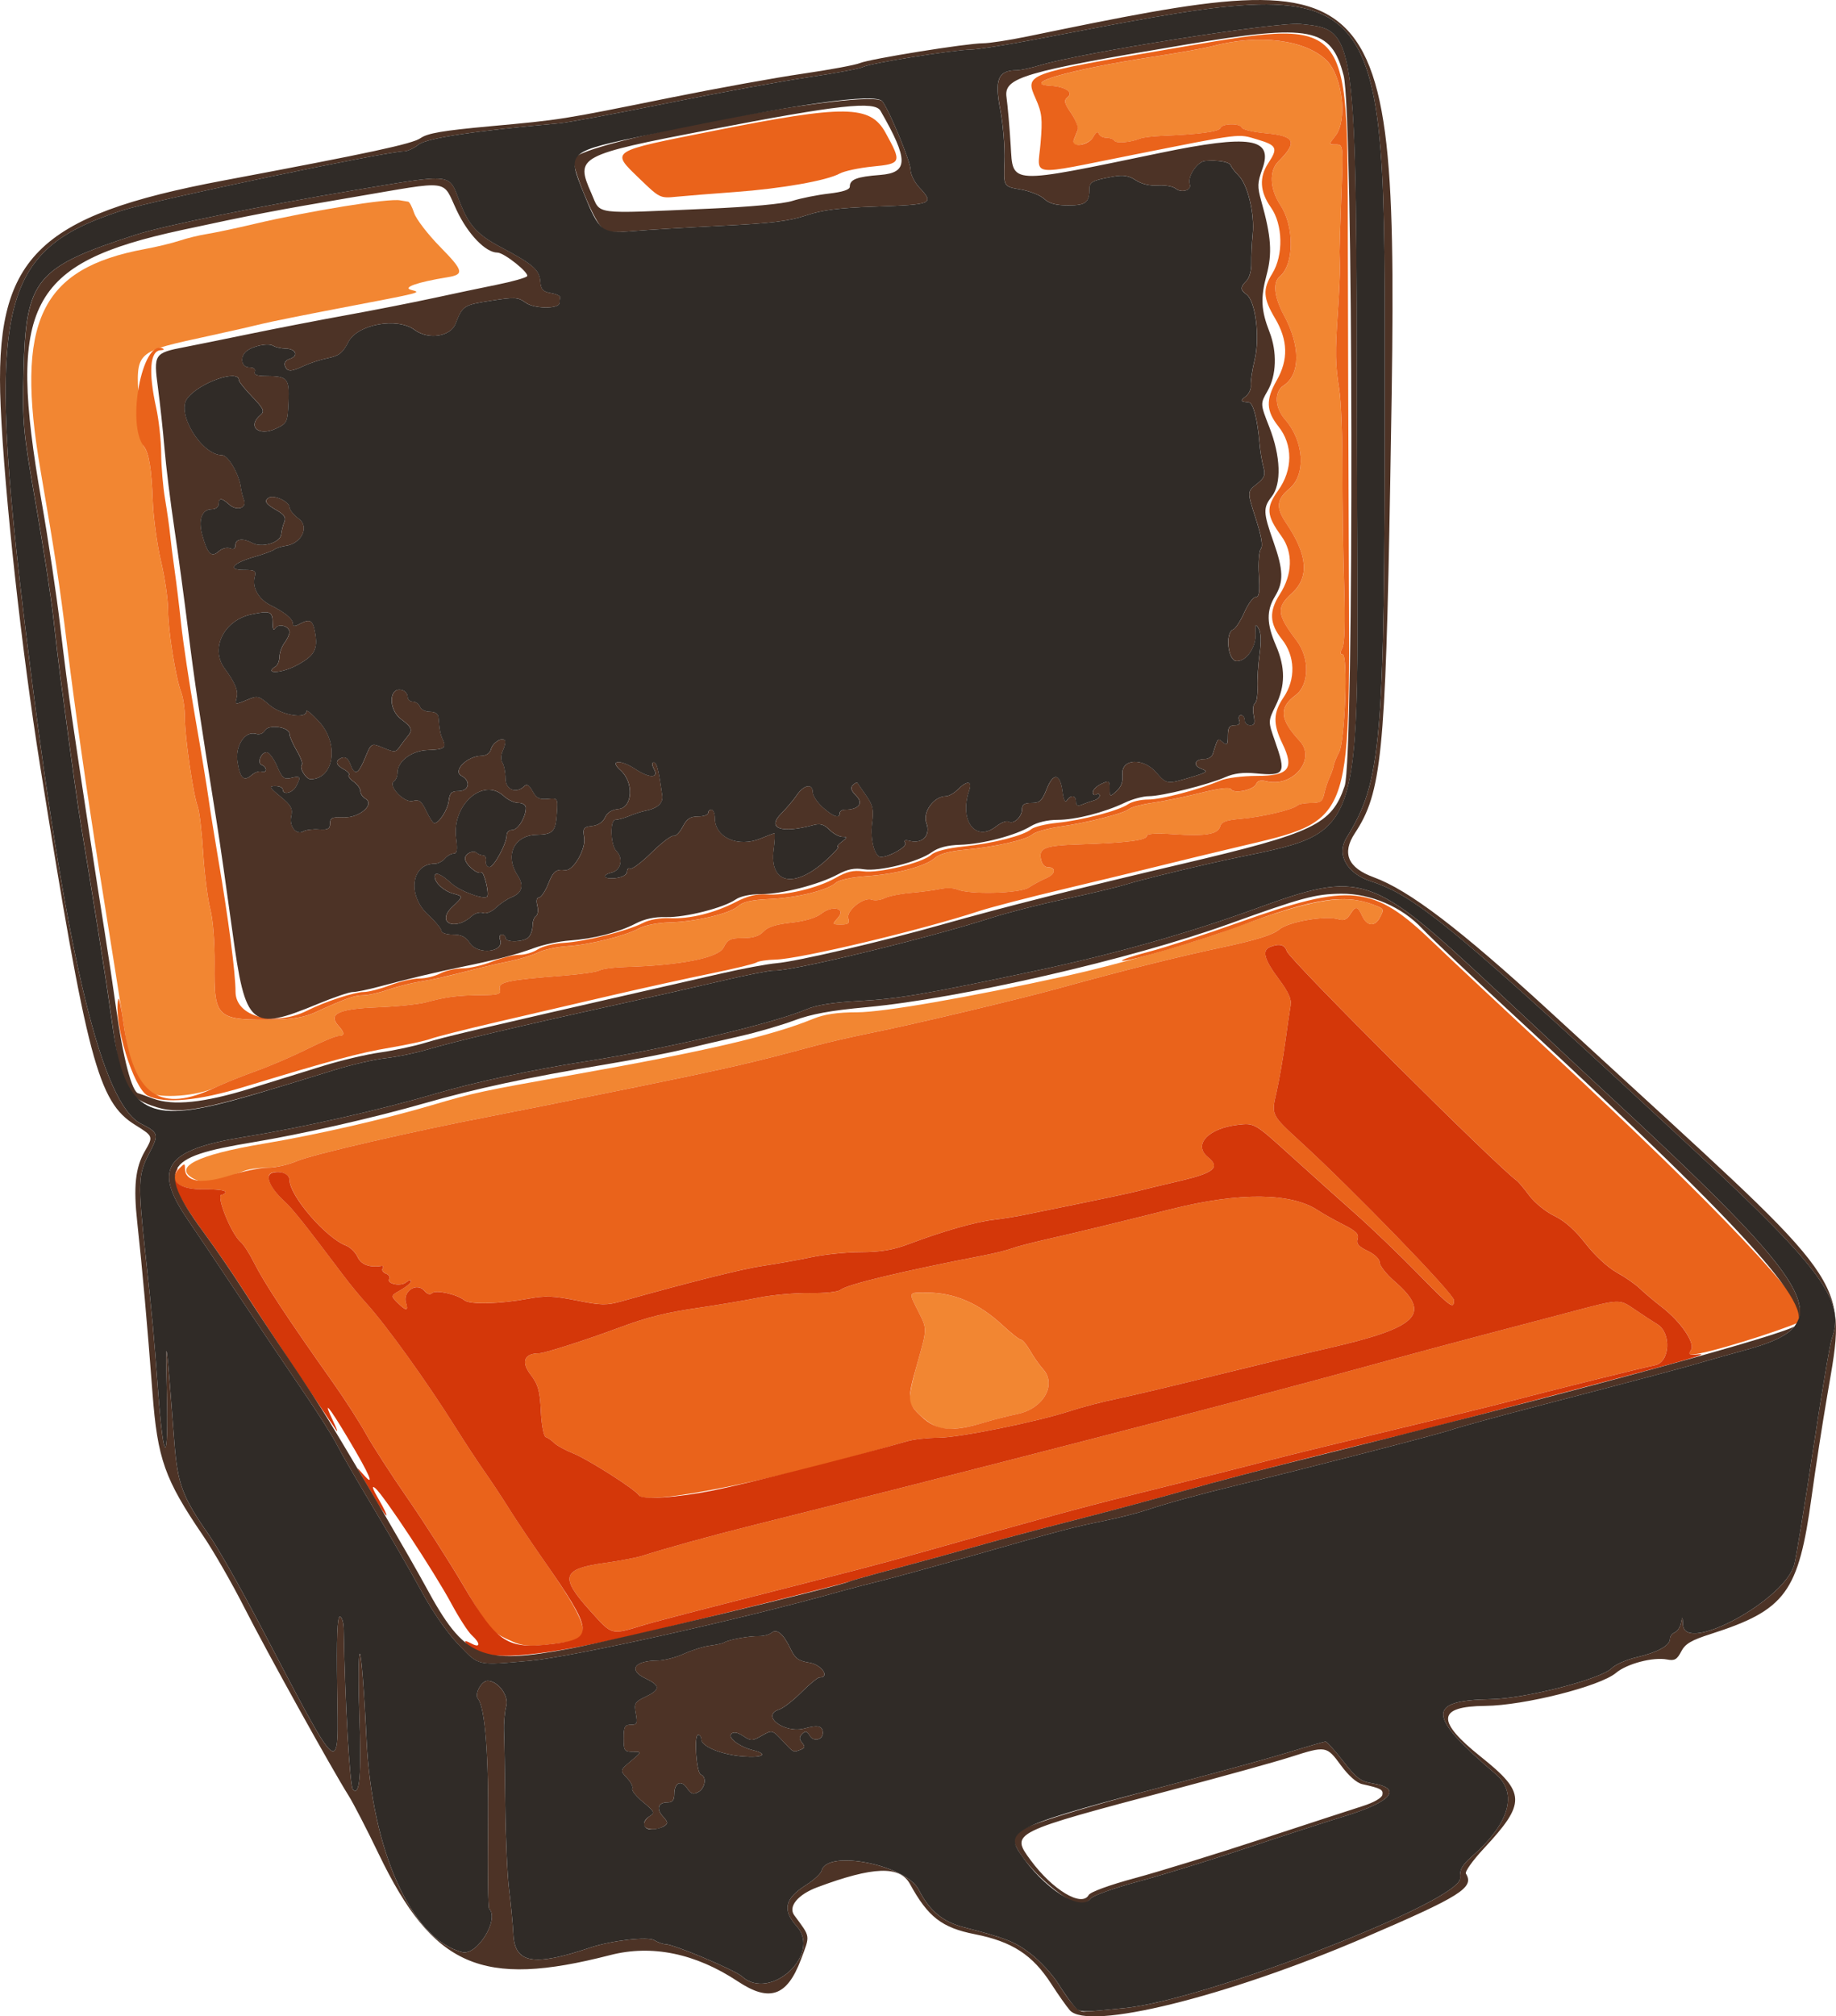
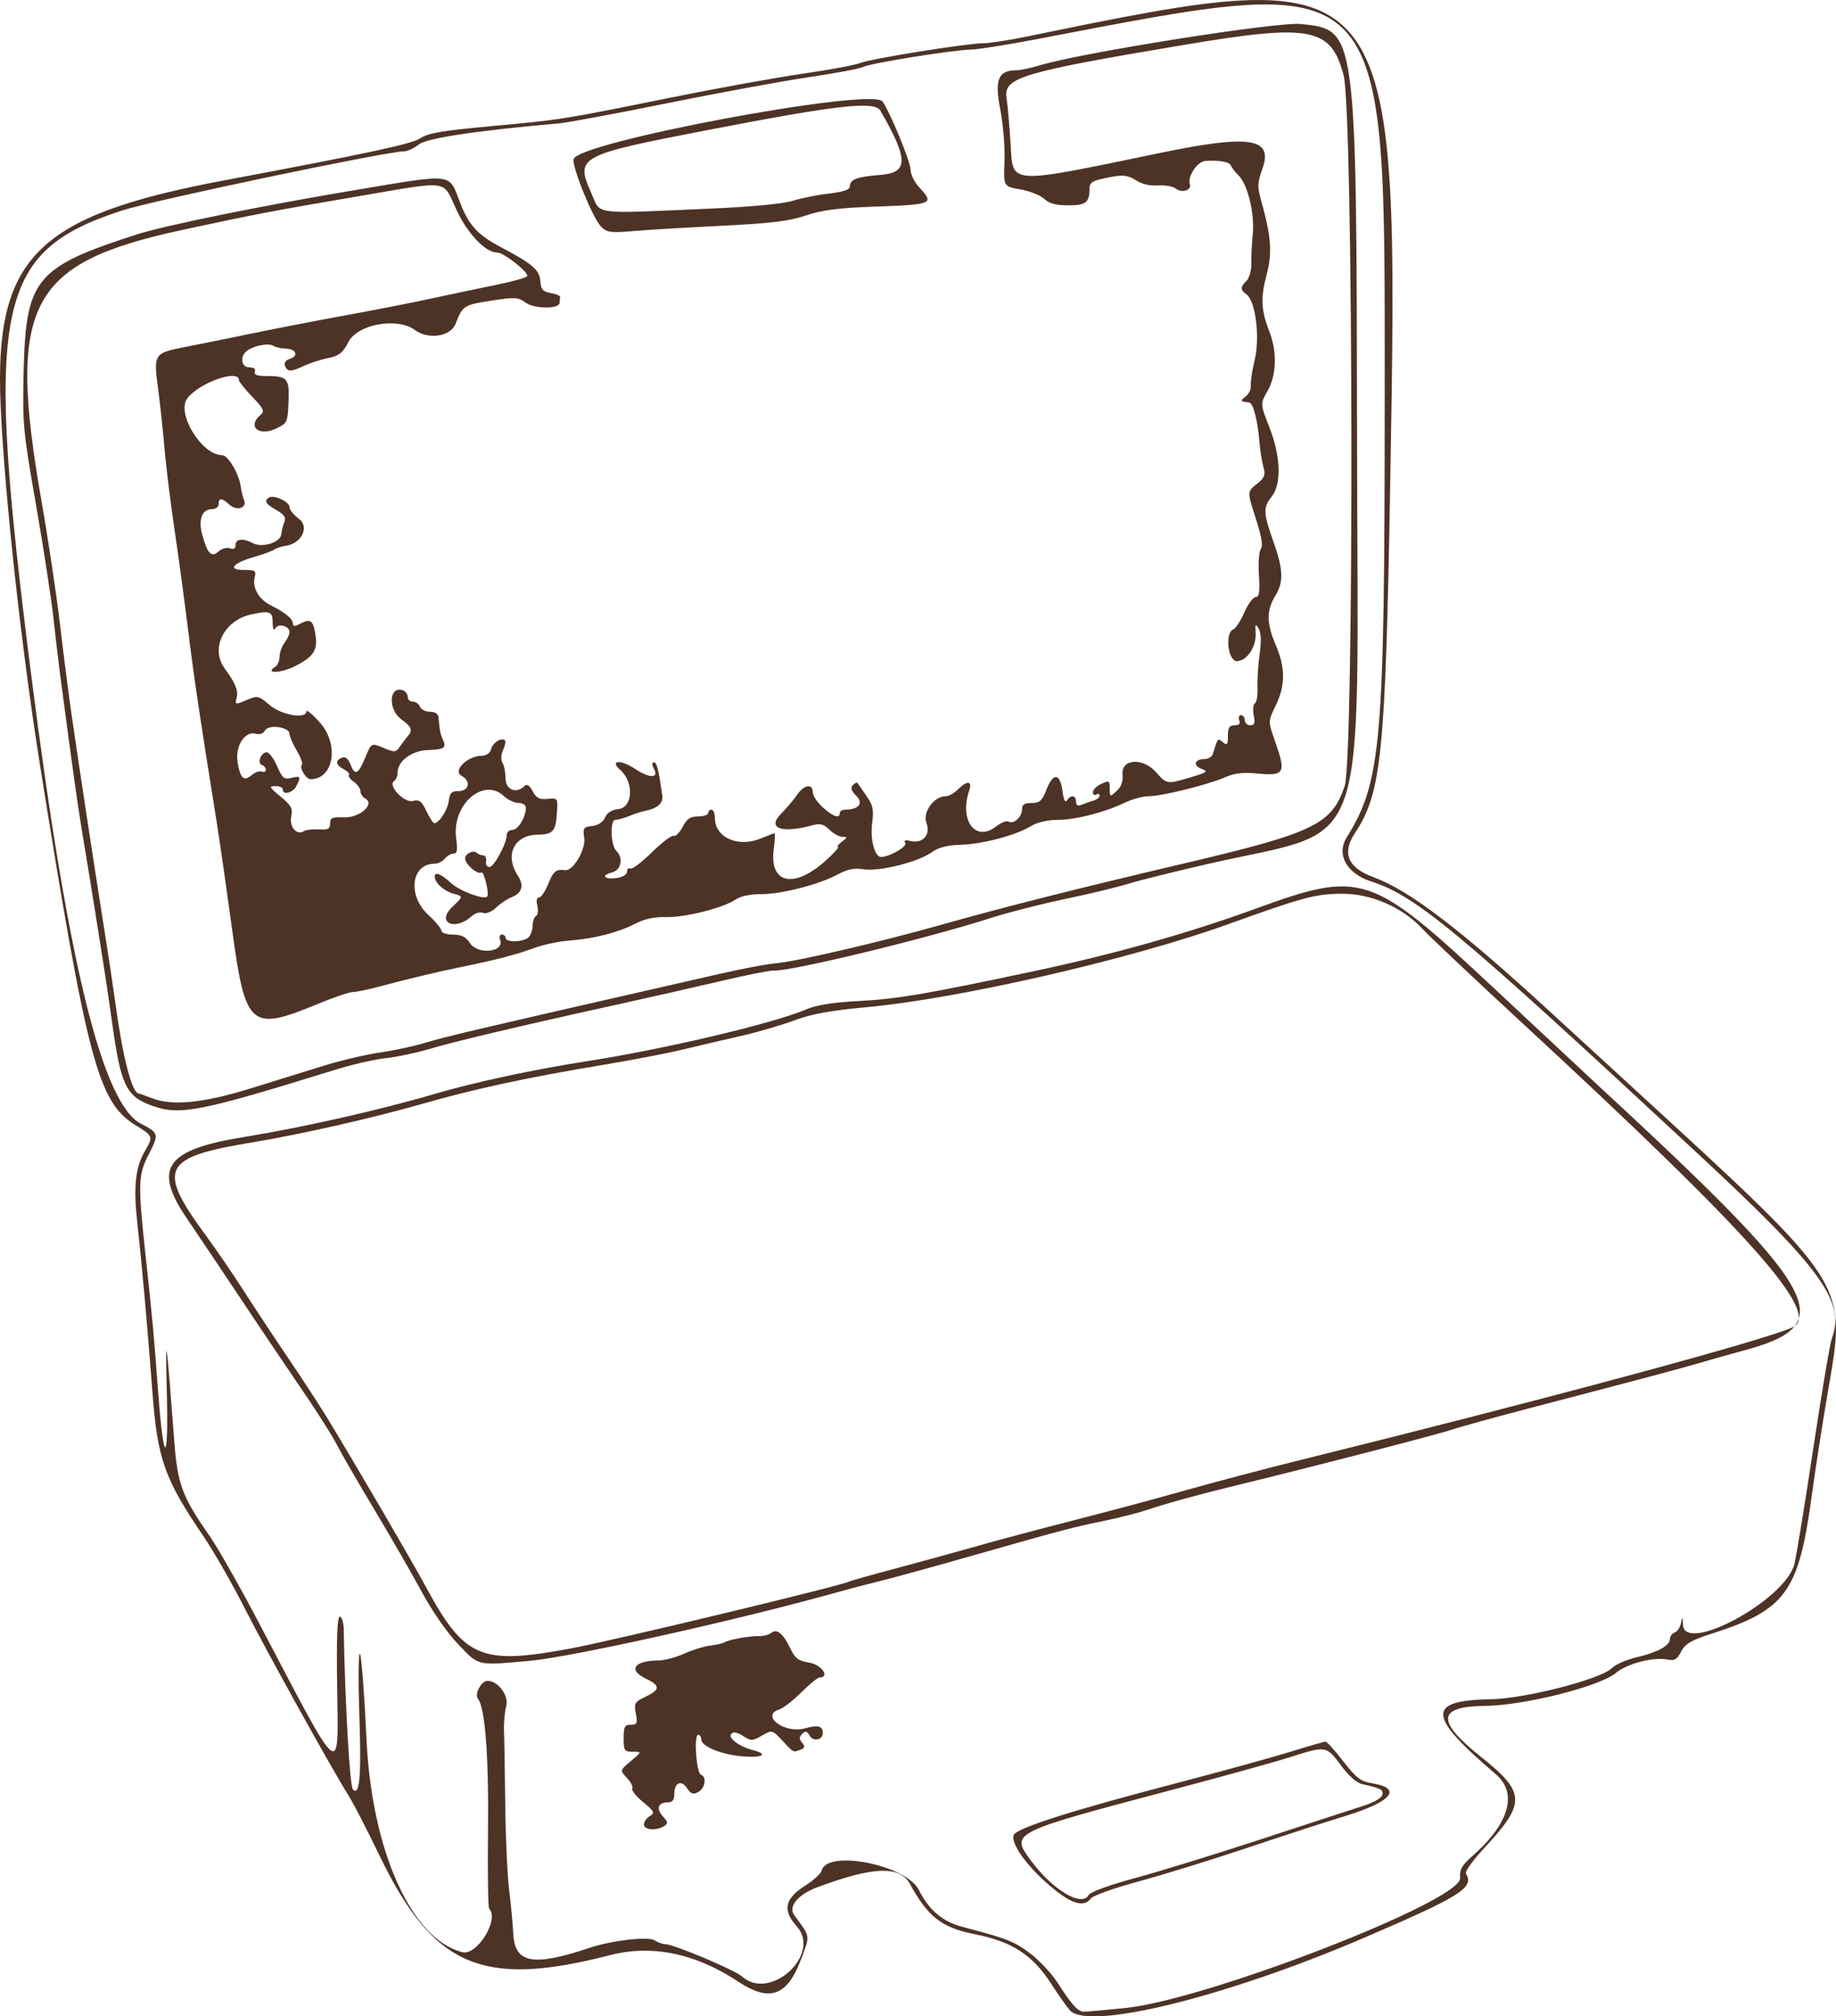
<svg xmlns="http://www.w3.org/2000/svg" width="143.93mm" height="158.005mm" viewBox="0 0 143.93 158.005" version="1.1" id="svg1" xml:space="preserve">
  <defs id="defs1" />
  <g id="layer1" transform="translate(-29.976,-64.404)">
    <g id="g13">
-       <path style="fill:#f28632" d="m 103.474,176.227 c -0.732,-0.276 -1.775,-1.174 -2.132,-1.837 -0.152,-0.281 0.035,-1.361 0.543,-3.138 0.774,-2.709 0.774,-2.709 0.123,-3.994 -0.833,-1.644 -0.863,-1.568 0.606,-1.563 2.173,0.007 4.084,0.825 5.942,2.547 0.685,0.635 1.344,1.154 1.464,1.154 0.12,0 0.44,0.387 0.711,0.86 0.271,0.473 0.728,1.121 1.015,1.441 1.087,1.206 0.028,3.08 -1.979,3.503 -0.769,0.162 -1.934,0.46 -2.589,0.662 -1.72,0.53 -2.949,0.652 -3.704,0.367 z m -58.287,-19.438 c -1.724,-0.903 0.199,-1.882 5.417,-2.758 4.142,-0.695 9.406,-1.898 13.182,-3.011 3.398,-1.002 3.839,-1.097 11.113,-2.392 10.501,-1.87 15.547,-3.046 18.834,-4.39 0.877,-0.358 1.884,-0.507 3.44,-0.509 2.051,-0.002 8.646,-1.15 16.487,-2.87 3.735,-0.819 9.801,-2.547 12.7,-3.617 6.529,-2.411 8.98,-2.829 11.311,-1.929 0.824,0.318 0.828,0.328 0.454,1.028 -0.379,0.708 -1.002,0.64 -1.362,-0.15 -0.366,-0.803 -0.518,-0.822 -0.958,-0.118 -0.235,0.377 -0.501,0.492 -0.865,0.377 -1.027,-0.326 -3.947,0.17 -4.696,0.798 -0.507,0.424 -1.803,0.827 -4.545,1.411 -3.544,0.755 -7.541,1.758 -12.832,3.22 -3.008,0.831 -11.427,2.831 -14.552,3.457 -1.455,0.292 -3.479,0.756 -4.498,1.032 -4.778,1.295 -6.606,1.717 -13.891,3.206 -4.293,0.877 -9.353,1.893 -11.245,2.257 -6.29,1.21 -14.272,3.052 -15.446,3.565 -0.637,0.279 -1.671,0.507 -2.298,0.507 -0.627,0 -1.425,0.108 -1.774,0.241 -2.276,0.865 -3.254,1.024 -3.976,0.646 z m -3.598,-6.796 c -0.717,-0.417 -1.463,-2.168 -1.73,-4.06 -0.099,-0.702 -0.465,-3.062 -0.813,-5.245 -0.348,-2.183 -0.938,-5.883 -1.311,-8.223 -0.936,-5.876 -1.907,-12.681 -2.526,-17.706 -0.557,-4.528 -0.906,-6.817 -2.056,-13.494 -2.006,-11.654 -0.033,-15.83 8.198,-17.348 0.915,-0.169 2.14,-0.465 2.722,-0.659 0.582,-0.194 1.535,-0.426 2.117,-0.516 0.582,-0.09 2.249,-0.443 3.704,-0.786 4.4,-1.036 10.538,-2.029 11.453,-1.853 0.249,0.048 0.533,0.096 0.631,0.107 0.098,0.011 0.306,0.409 0.463,0.885 0.157,0.476 1.068,1.663 2.025,2.639 1.859,1.896 1.927,2.18 0.577,2.398 -2.316,0.375 -3.533,0.795 -2.847,0.984 0.828,0.227 1.078,0.163 -5.689,1.457 -2.765,0.529 -5.444,1.069 -5.953,1.2 -0.509,0.131 -2.295,0.538 -3.969,0.904 -6.137,1.341 -5.934,1.156 -5.734,5.254 0.085,1.724 0.262,3.271 0.394,3.44 0.406,0.518 0.615,1.784 0.705,4.271 0.047,1.312 0.336,3.436 0.641,4.721 0.305,1.285 0.557,3.011 0.56,3.836 0.005,1.644 0.592,5.315 1.037,6.484 0.155,0.407 0.281,1.307 0.281,2.002 0,1.498 0.647,5.964 1,6.905 0.137,0.364 0.331,2 0.432,3.637 0.101,1.636 0.35,3.614 0.553,4.395 0.219,0.842 0.359,2.605 0.344,4.332 -0.039,4.288 0.107,4.417 4.902,4.347 1.164,-0.017 2.2,-0.206 2.91,-0.53 2.46,-1.122 3.137,-1.365 3.824,-1.368 0.395,-0.002 1.254,-0.193 1.909,-0.424 0.655,-0.231 1.786,-0.519 2.514,-0.64 0.728,-0.121 1.859,-0.355 2.514,-0.52 0.655,-0.165 1.667,-0.421 2.249,-0.568 0.582,-0.147 1.654,-0.389 2.381,-0.537 0.728,-0.148 1.7,-0.45 2.161,-0.67 0.461,-0.221 1.473,-0.44 2.249,-0.487 1.735,-0.106 4.578,-0.807 5.645,-1.391 0.451,-0.247 1.48,-0.453 2.381,-0.476 2.077,-0.054 4.75,-0.684 5.402,-1.274 0.372,-0.337 1.064,-0.493 2.453,-0.555 2.147,-0.096 4.533,-0.68 5.203,-1.272 0.261,-0.231 1.233,-0.441 2.421,-0.523 2.331,-0.161 4.633,-0.777 5.359,-1.434 0.33,-0.298 1.151,-0.525 2.275,-0.629 2.421,-0.223 4.85,-0.77 5.358,-1.206 0.233,-0.2 1.186,-0.472 2.117,-0.605 2.18,-0.31 5.033,-1.034 5.455,-1.384 0.181,-0.15 1.016,-0.37 1.855,-0.49 0.84,-0.119 2.529,-0.467 3.755,-0.773 1.486,-0.371 2.285,-0.465 2.399,-0.281 0.233,0.377 1.786,0.039 1.965,-0.428 0.096,-0.25 0.359,-0.32 0.797,-0.21 2.07,0.52 3.934,-1.722 2.616,-3.147 -1.564,-1.691 -1.65,-2.614 -0.335,-3.587 1.086,-0.803 1.131,-2.906 0.091,-4.28 -1.554,-2.054 -1.608,-2.586 -0.374,-3.714 1.386,-1.267 1.245,-2.993 -0.448,-5.502 -0.821,-1.217 -0.761,-1.844 0.255,-2.694 1.314,-1.098 1.156,-3.7 -0.328,-5.405 -0.821,-0.943 -0.882,-2.18 -0.133,-2.671 1.323,-0.867 1.338,-3.095 0.037,-5.504 -0.77,-1.426 -0.897,-2.576 -0.336,-3.042 1.138,-0.944 1.161,-3.926 0.044,-5.615 -0.817,-1.234 -0.885,-2.666 -0.163,-3.388 1.544,-1.544 1.343,-2.011 -0.962,-2.226 -0.986,-0.092 -1.833,-0.288 -1.883,-0.436 -0.122,-0.365 -1.564,-0.342 -1.687,0.027 -0.094,0.282 -1.695,0.496 -4.576,0.611 -0.728,0.029 -1.502,0.125 -1.72,0.213 -0.751,0.303 -1.865,0.397 -2.006,0.168 -0.078,-0.126 -0.363,-0.229 -0.633,-0.229 -0.27,0 -0.541,-0.149 -0.602,-0.33 -0.068,-0.203 -0.232,-0.102 -0.428,0.265 -0.342,0.64 -1.799,0.889 -1.544,0.264 0.074,-0.182 0.21,-0.516 0.302,-0.744 0.095,-0.235 -0.114,-0.826 -0.485,-1.373 -0.574,-0.846 -0.604,-0.999 -0.25,-1.293 0.436,-0.362 -0.245,-0.8 -1.342,-0.862 -2.501,-0.142 1.512,-1.28 8.047,-2.282 1.965,-0.301 4.038,-0.672 4.608,-0.824 3.633,-0.97 7.286,-0.516 8.953,1.113 1.24,1.212 1.657,4.691 0.707,5.898 -0.548,0.697 -0.548,0.697 0.029,0.697 0.575,0 0.577,0.018 0.425,4.035 -0.084,2.219 -0.148,4.184 -0.143,4.366 0.005,0.182 0.018,0.718 0.03,1.191 0.012,0.473 -0.06,2.051 -0.159,3.506 -0.224,3.281 -0.209,4.083 0.109,6.105 0.139,0.884 0.25,3.682 0.246,6.218 -0.004,2.536 0.057,6.612 0.135,9.059 0.091,2.843 0.043,4.633 -0.132,4.961 -0.193,0.361 -0.19,0.513 0.012,0.513 0.433,0 0.187,6.827 -0.277,7.673 -0.2,0.364 -0.391,0.835 -0.426,1.047 -0.035,0.212 -0.18,0.629 -0.323,0.926 -0.143,0.297 -0.33,0.868 -0.417,1.268 -0.134,0.616 -0.293,0.728 -1.035,0.728 -0.482,0 -0.966,0.089 -1.075,0.198 -0.321,0.321 -2.814,0.909 -4.429,1.044 -1.145,0.096 -1.525,0.236 -1.619,0.595 -0.162,0.619 -1.155,0.784 -3.676,0.611 -1.352,-0.093 -2.072,-0.046 -2.072,0.134 0,0.338 -1.653,0.547 -5.243,0.663 -2.845,0.091 -3.291,0.28 -3.028,1.283 0.072,0.275 0.288,0.5 0.481,0.5 0.7,0 0.658,0.535 -0.067,0.846 -0.408,0.175 -1.04,0.516 -1.404,0.756 -0.707,0.467 -4.685,0.565 -5.626,0.138 -0.256,-0.116 -0.852,-0.129 -1.323,-0.029 -0.471,0.1 -1.511,0.238 -2.312,0.306 -0.8,0.068 -1.715,0.253 -2.033,0.411 -0.318,0.158 -0.771,0.214 -1.007,0.123 -0.634,-0.243 -2.029,0.87 -1.839,1.468 0.121,0.381 0.006,0.478 -0.569,0.478 -0.692,0 -0.702,-0.02 -0.263,-0.505 0.697,-0.77 -0.39,-1.053 -1.298,-0.338 -0.408,0.321 -1.298,0.585 -2.356,0.698 -1.174,0.126 -1.842,0.34 -2.162,0.693 -0.321,0.354 -0.812,0.511 -1.605,0.511 -0.99,0 -1.195,0.101 -1.534,0.756 -0.417,0.807 -3.41,1.393 -7.73,1.513 -0.894,0.025 -1.787,0.145 -1.984,0.267 -0.198,0.122 -1.49,0.308 -2.873,0.414 -4.304,0.329 -5.088,0.493 -4.945,1.038 0.109,0.418 -0.071,0.477 -1.5,0.489 -1.82,0.015 -2.725,0.133 -4.27,0.555 -0.582,0.159 -2.307,0.338 -3.833,0.397 -3.05,0.118 -3.889,0.519 -3.044,1.452 0.503,0.555 0.5,0.791 -0.008,0.791 -0.222,0 -1.323,0.461 -2.447,1.025 -1.125,0.564 -2.938,1.344 -4.029,1.733 -1.091,0.39 -2.503,0.957 -3.137,1.261 -1.455,0.698 -4.4,0.915 -5.301,0.391 z" id="path12" />
-       <path style="fill:#ea631b" d="m 69.74,192.858 c -1.24,-0.587 -1.454,-0.848 -3.417,-4.173 -1.152,-1.951 -3.125,-5.035 -4.385,-6.854 -1.26,-1.819 -2.725,-4.087 -3.256,-5.04 -0.531,-0.953 -1.678,-2.739 -2.548,-3.969 -3.625,-5.123 -5.447,-7.89 -6.252,-9.492 -0.351,-0.699 -0.813,-1.416 -1.026,-1.593 -0.756,-0.627 -1.995,-3.719 -1.49,-3.719 0.155,0 0.282,-0.1 0.282,-0.222 0,-0.122 -0.77,-0.211 -1.71,-0.198 -1.983,0.027 -2.837,-0.702 -1.91,-1.629 0.418,-0.418 0.446,-0.418 0.446,0.001 0,1.038 1.301,1.254 3.443,0.57 1.09,-0.348 2.472,-0.634 3.072,-0.636 0.6,-0.002 1.612,-0.232 2.249,-0.51 1.173,-0.513 9.155,-2.356 15.446,-3.565 1.892,-0.364 6.952,-1.379 11.245,-2.257 7.285,-1.489 9.112,-1.911 13.891,-3.206 1.019,-0.276 3.043,-0.741 4.498,-1.032 3.125,-0.626 11.544,-2.626 14.552,-3.457 5.291,-1.461 9.288,-2.464 12.832,-3.22 2.742,-0.584 4.039,-0.987 4.545,-1.411 0.75,-0.628 3.669,-1.124 4.696,-0.798 0.364,0.116 0.63,2.3e-4 0.865,-0.377 0.44,-0.704 0.592,-0.685 0.958,0.118 0.36,0.79 0.983,0.858 1.362,0.15 0.374,-0.7 0.37,-0.71 -0.454,-1.028 -2.305,-0.889 -4.758,-0.504 -10.471,1.644 -3.001,1.128 -8.876,2.861 -9.263,2.732 -0.145,-0.048 0.799,-0.364 2.096,-0.702 1.297,-0.338 4.442,-1.359 6.989,-2.268 8.894,-3.176 10.592,-3.002 15.346,1.577 1.237,1.191 5.404,5.092 9.26,8.669 13.035,12.091 20.342,19.824 19.706,20.854 -0.208,0.337 -6.144,2.269 -8.108,2.639 -0.86,0.162 -0.939,0.133 -0.695,-0.257 0.35,-0.56 -0.774,-2.214 -2.304,-3.393 -0.582,-0.448 -1.344,-1.091 -1.692,-1.428 -0.349,-0.337 -1.173,-0.911 -1.832,-1.274 -0.69,-0.381 -1.72,-1.335 -2.428,-2.249 -0.814,-1.051 -1.639,-1.784 -2.443,-2.169 -0.667,-0.32 -1.551,-1.034 -1.964,-1.587 -0.413,-0.553 -0.852,-1.08 -0.976,-1.17 -1.687,-1.224 -17.831,-17.32 -18.043,-17.989 -0.164,-0.516 -0.562,-0.62 -1.292,-0.34 -0.675,0.259 -0.49,0.971 0.648,2.496 0.778,1.042 1.033,1.611 0.944,2.098 -0.067,0.368 -0.259,1.681 -0.427,2.918 -0.168,1.237 -0.481,3.017 -0.696,3.955 -0.391,1.706 -0.391,1.706 1.935,3.836 4.133,3.784 11.993,11.896 11.993,12.378 0,0.758 -0.22,0.595 -2.884,-2.132 -1.397,-1.43 -3.552,-3.496 -4.789,-4.592 -1.237,-1.096 -3.535,-3.157 -5.108,-4.579 -2.859,-2.587 -2.859,-2.587 -4.16,-2.433 -2.352,0.279 -3.535,1.569 -2.332,2.543 0.98,0.793 0.464,1.226 -2.203,1.849 -1.358,0.317 -2.886,0.685 -3.395,0.818 -0.509,0.133 -2.414,0.542 -4.233,0.909 -1.819,0.368 -3.843,0.782 -4.498,0.92 -0.655,0.139 -1.786,0.321 -2.514,0.406 -1.409,0.164 -3.989,0.904 -6.66,1.91 -1.194,0.45 -2.189,0.617 -3.704,0.62 -1.139,0.003 -2.905,0.183 -3.924,0.402 -1.019,0.219 -2.686,0.517 -3.704,0.662 -1.579,0.226 -5.822,1.287 -11.133,2.784 -1.191,0.336 -1.591,0.329 -3.533,-0.06 -1.814,-0.364 -2.469,-0.387 -3.816,-0.135 -2.199,0.411 -4.556,0.469 -4.982,0.122 -0.571,-0.465 -2.255,-0.841 -2.531,-0.565 -0.154,0.154 -0.376,0.093 -0.586,-0.16 -0.608,-0.732 -1.752,0.009 -1.456,0.943 0.205,0.646 -0.007,0.635 -0.678,-0.036 -0.537,-0.537 -0.537,-0.537 0.263,-0.992 0.44,-0.25 0.801,-0.559 0.802,-0.686 9.2e-4,-0.127 -0.171,-0.087 -0.383,0.088 -0.426,0.353 -1.565,0.117 -1.323,-0.275 0.084,-0.136 -0.033,-0.319 -0.259,-0.406 -0.227,-0.087 -0.344,-0.268 -0.262,-0.402 0.083,-0.134 0.052,-0.226 -0.068,-0.206 -0.926,0.161 -1.619,-0.092 -1.892,-0.692 -0.167,-0.367 -0.575,-0.77 -0.906,-0.896 -1.593,-0.606 -4.431,-3.908 -4.431,-5.156 0,-0.462 -0.807,-0.77 -1.411,-0.538 -0.541,0.208 -0.08,1.215 1.021,2.229 0.643,0.592 1.581,1.771 4.624,5.813 0.509,0.676 1.301,1.639 1.76,2.14 1.545,1.686 4.783,6.188 7.027,9.769 0.685,1.094 1.698,2.633 2.249,3.421 0.551,0.788 1.419,2.1 1.929,2.916 0.509,0.816 1.715,2.613 2.678,3.992 3.44,4.923 3.863,6.193 2.149,6.442 -3.213,0.468 -3.615,0.453 -4.96,-0.183 z m 6.503,-2.227 c -2.414,-2.674 -2.223,-3.286 1.169,-3.757 1.164,-0.162 2.473,-0.41 2.91,-0.552 1.698,-0.551 5.433,-1.584 8.468,-2.342 15.75,-3.932 39.167,-9.986 47.36,-12.243 3.201,-0.882 7.547,-2.055 9.657,-2.608 2.11,-0.552 5.476,-1.438 7.48,-1.969 3.644,-0.965 3.644,-0.965 4.763,-0.198 0.615,0.422 1.446,0.966 1.846,1.209 1.132,0.688 0.997,2.985 -0.189,3.215 -0.897,0.174 -7.989,1.937 -11.651,2.895 -1.31,0.343 -5.417,1.349 -9.128,2.236 -3.711,0.887 -7.938,1.923 -9.393,2.302 -2.762,0.719 -4.841,1.244 -11.245,2.837 -3.466,0.862 -6.956,1.815 -16.14,4.407 -3.088,0.872 -5.37,1.467 -15.081,3.937 -2.983,0.759 -5.96,1.542 -6.615,1.74 -2.623,0.794 -2.453,0.839 -4.212,-1.111 z m 3.828,-9.046 c -0.288,-0.466 -3.987,-2.822 -5.182,-3.3 -0.607,-0.243 -1.268,-0.606 -1.468,-0.806 -0.2,-0.2 -0.496,-0.408 -0.658,-0.462 -0.168,-0.056 -0.334,-0.927 -0.386,-2.029 -0.077,-1.611 -0.212,-2.088 -0.812,-2.874 -0.758,-0.993 -0.491,-1.66 0.663,-1.66 0.426,0 3.596,-1.013 6.244,-1.995 2.33,-0.864 3.658,-1.193 6.472,-1.603 1.388,-0.202 3.416,-0.546 4.508,-0.763 1.091,-0.218 2.904,-0.379 4.027,-0.36 1.146,0.02 2.196,-0.091 2.392,-0.254 0.512,-0.425 4.819,-1.458 11.308,-2.713 0.8,-0.155 1.753,-0.394 2.117,-0.531 0.364,-0.137 1.673,-0.478 2.91,-0.757 2.128,-0.48 4.85,-1.139 9.657,-2.34 5.288,-1.321 9.328,-1.282 11.432,0.111 0.406,0.269 1.307,0.775 2.001,1.124 0.985,0.496 1.228,0.742 1.108,1.121 -0.117,0.368 0.075,0.595 0.788,0.935 0.546,0.26 0.943,0.643 0.943,0.909 0,0.253 0.524,0.915 1.164,1.472 2.953,2.569 1.904,3.616 -5.265,5.255 -1.746,0.399 -5.735,1.361 -8.864,2.138 -3.129,0.776 -6.582,1.596 -7.673,1.821 -1.091,0.225 -2.699,0.644 -3.572,0.931 -2.623,0.862 -8.776,2.113 -10.395,2.113 -0.833,0 -1.931,0.123 -2.439,0.273 -10.328,3.051 -20.49,5.103 -21.021,4.244 z m 27.108,-5.726 c 0.655,-0.202 1.82,-0.499 2.589,-0.662 2.007,-0.423 3.066,-2.297 1.979,-3.503 -0.288,-0.319 -0.745,-0.968 -1.015,-1.441 -0.271,-0.473 -0.591,-0.86 -0.711,-0.86 -0.12,0 -0.779,-0.519 -1.464,-1.154 -1.858,-1.721 -3.768,-2.54 -5.942,-2.547 -1.468,-0.005 -1.439,-0.081 -0.606,1.563 0.651,1.285 0.651,1.285 -0.123,3.994 -0.818,2.863 -0.8,3.11 0.308,4.146 1.226,1.146 2.406,1.256 4.985,0.461 z M 41.561,150.268 c -1.123,-0.567 -2.702,-5.719 -2.318,-7.564 0.049,-0.236 0.241,0.643 0.426,1.953 0.795,5.628 2.859,7.038 7.233,4.94 0.628,-0.301 2.034,-0.866 3.126,-1.256 1.091,-0.39 2.904,-1.17 4.029,-1.733 1.125,-0.564 2.226,-1.025 2.447,-1.025 0.508,0 0.511,-0.236 0.008,-0.791 -0.845,-0.933 -0.006,-1.334 3.044,-1.452 1.526,-0.059 3.251,-0.238 3.833,-0.397 1.545,-0.422 2.45,-0.54 4.27,-0.555 1.429,-0.012 1.61,-0.071 1.5,-0.489 -0.142,-0.544 0.641,-0.708 4.945,-1.038 1.382,-0.106 2.675,-0.292 2.873,-0.414 0.198,-0.122 1.091,-0.242 1.984,-0.267 4.32,-0.121 7.313,-0.706 7.73,-1.513 0.339,-0.655 0.544,-0.756 1.534,-0.756 0.793,0 1.284,-0.156 1.605,-0.511 0.319,-0.353 0.987,-0.567 2.162,-0.693 1.058,-0.113 1.947,-0.377 2.356,-0.698 0.909,-0.715 1.995,-0.432 1.298,0.338 -0.439,0.485 -0.429,0.505 0.263,0.505 0.574,0 0.69,-0.097 0.569,-0.478 -0.19,-0.598 1.205,-1.712 1.839,-1.468 0.236,0.091 0.689,0.035 1.007,-0.123 0.318,-0.158 1.232,-0.344 2.033,-0.411 0.8,-0.068 1.841,-0.206 2.312,-0.306 0.471,-0.1 1.066,-0.087 1.323,0.029 0.941,0.427 4.918,0.329 5.626,-0.138 0.364,-0.24 0.996,-0.58 1.404,-0.756 0.724,-0.311 0.766,-0.846 0.067,-0.846 -0.193,0 -0.409,-0.225 -0.481,-0.5 -0.262,-1.003 0.183,-1.192 3.028,-1.283 3.59,-0.115 5.243,-0.324 5.243,-0.663 0,-0.18 0.72,-0.226 2.072,-0.134 2.522,0.173 3.515,0.008 3.676,-0.611 0.094,-0.359 0.474,-0.499 1.619,-0.595 1.615,-0.135 4.108,-0.723 4.429,-1.044 0.109,-0.109 0.593,-0.198 1.075,-0.198 0.742,0 0.901,-0.112 1.035,-0.728 0.087,-0.4 0.275,-0.971 0.417,-1.268 0.143,-0.297 0.288,-0.714 0.323,-0.926 0.035,-0.212 0.227,-0.683 0.426,-1.047 0.464,-0.846 0.71,-7.673 0.277,-7.673 -0.202,0 -0.206,-0.152 -0.012,-0.513 0.175,-0.328 0.223,-2.118 0.132,-4.961 -0.078,-2.446 -0.139,-6.523 -0.135,-9.059 0.004,-2.536 -0.107,-5.334 -0.246,-6.218 -0.318,-2.022 -0.333,-2.824 -0.109,-6.105 0.099,-1.455 0.171,-3.033 0.159,-3.506 -0.012,-0.473 -0.025,-1.009 -0.03,-1.191 -0.005,-0.182 0.06,-2.146 0.143,-4.366 0.151,-4.017 0.149,-4.035 -0.425,-4.035 -0.577,0 -0.577,0 -0.029,-0.697 0.95,-1.207 0.533,-4.686 -0.707,-5.898 -1.667,-1.629 -5.32,-2.083 -8.953,-1.113 -0.57,0.152 -2.644,0.523 -4.608,0.824 -6.535,1.002 -10.548,2.14 -8.047,2.282 1.097,0.062 1.779,0.5 1.342,0.862 -0.353,0.293 -0.323,0.447 0.25,1.293 0.358,0.528 0.588,1.116 0.51,1.306 -0.078,0.191 -0.214,0.525 -0.302,0.744 -0.276,0.683 1.146,0.498 1.519,-0.198 0.196,-0.366 0.36,-0.468 0.428,-0.265 0.06,0.182 0.331,0.33 0.602,0.33 0.27,0 0.555,0.103 0.633,0.229 0.141,0.229 1.256,0.136 2.006,-0.168 0.218,-0.088 0.992,-0.184 1.72,-0.213 2.881,-0.115 4.482,-0.328 4.576,-0.611 0.123,-0.369 1.566,-0.393 1.687,-0.027 0.049,0.148 0.896,0.344 1.883,0.436 2.305,0.215 2.507,0.682 0.962,2.226 -0.722,0.722 -0.654,2.154 0.163,3.388 1.117,1.689 1.094,4.671 -0.044,5.615 -0.561,0.466 -0.434,1.616 0.336,3.042 1.301,2.409 1.286,4.637 -0.037,5.504 -0.75,0.491 -0.688,1.728 0.133,2.671 1.484,1.705 1.642,4.307 0.328,5.405 -1.016,0.849 -1.076,1.477 -0.255,2.694 1.693,2.51 1.833,4.236 0.448,5.502 -1.234,1.128 -1.18,1.66 0.374,3.714 1.04,1.374 0.995,3.477 -0.091,4.28 -1.316,0.973 -1.23,1.896 0.335,3.587 1.318,1.425 -0.545,3.666 -2.616,3.147 -0.438,-0.11 -0.701,-0.041 -0.797,0.21 -0.179,0.467 -1.732,0.805 -1.965,0.428 -0.114,-0.184 -0.913,-0.09 -2.399,0.281 -1.226,0.306 -2.915,0.654 -3.755,0.773 -0.839,0.119 -1.674,0.339 -1.855,0.49 -0.422,0.35 -3.275,1.074 -5.455,1.384 -0.931,0.132 -1.884,0.405 -2.117,0.605 -0.508,0.436 -2.937,0.983 -5.358,1.206 -1.124,0.104 -1.945,0.331 -2.275,0.629 -0.726,0.657 -3.028,1.273 -5.359,1.434 -1.188,0.082 -2.16,0.292 -2.421,0.523 -0.669,0.593 -3.056,1.176 -5.203,1.272 -1.389,0.062 -2.081,0.219 -2.453,0.555 -0.652,0.59 -3.325,1.221 -5.402,1.274 -0.901,0.023 -1.931,0.229 -2.381,0.476 -1.067,0.585 -3.91,1.286 -5.645,1.391 -0.776,0.047 -1.788,0.267 -2.249,0.487 -0.461,0.221 -1.433,0.522 -2.161,0.67 -0.728,0.148 -1.829,0.398 -2.447,0.555 -2.953,0.749 -3.462,0.865 -4.696,1.07 -0.728,0.121 -1.859,0.409 -2.514,0.64 -0.655,0.231 -1.514,0.422 -1.909,0.424 -0.687,0.004 -1.364,0.246 -3.824,1.368 -0.71,0.324 -1.746,0.513 -2.91,0.53 -4.795,0.07 -4.941,-0.059 -4.902,-4.347 0.016,-1.727 -0.124,-3.489 -0.344,-4.332 -0.203,-0.781 -0.452,-2.759 -0.553,-4.395 -0.101,-1.636 -0.295,-3.273 -0.432,-3.637 -0.353,-0.941 -1,-5.407 -1,-6.905 0,-0.694 -0.126,-1.595 -0.281,-2.002 -0.444,-1.169 -1.032,-4.84 -1.037,-6.484 -0.003,-0.825 -0.255,-2.552 -0.56,-3.836 -0.305,-1.285 -0.593,-3.409 -0.641,-4.721 -0.09,-2.487 -0.299,-3.753 -0.705,-4.271 -1.366,-1.741 -0.123,-8.31 1.451,-7.67 0.185,0.075 0.136,0.138 -0.117,0.15 -0.852,0.041 -0.983,1.684 -0.359,4.519 0.208,0.946 0.383,2.553 0.39,3.572 0.006,1.019 0.143,2.626 0.304,3.572 0.161,0.946 0.339,2.196 0.395,2.778 0.057,0.582 0.215,1.832 0.351,2.778 0.137,0.946 0.368,2.851 0.514,4.233 0.146,1.382 0.638,4.657 1.094,7.276 0.456,2.619 0.927,5.477 1.048,6.35 0.121,0.873 0.464,3.016 0.762,4.763 0.802,4.692 1.361,8.976 1.361,10.428 0,1.983 3.063,2.772 5.667,1.459 1.335,-0.673 3.66,-1.435 4.378,-1.435 0.369,-7e-5 1.297,-0.238 2.063,-0.529 0.766,-0.291 1.794,-0.529 2.285,-0.529 0.491,0 1.234,-0.178 1.651,-0.395 0.417,-0.217 1.2,-0.396 1.74,-0.397 0.54,-9e-4 1.587,-0.24 2.325,-0.531 0.738,-0.291 1.699,-0.529 2.136,-0.529 0.436,0 1.091,-0.195 1.455,-0.434 0.364,-0.239 1.283,-0.467 2.041,-0.508 1.618,-0.087 4.988,-0.933 6.188,-1.554 0.508,-0.263 1.345,-0.412 2.117,-0.377 1.566,0.071 3.508,-0.407 5.192,-1.279 0.89,-0.461 1.602,-0.635 2.381,-0.582 1.501,0.102 4.036,-0.505 5.424,-1.298 0.868,-0.496 1.383,-0.618 2.17,-0.512 1.226,0.164 4.632,-0.666 5.333,-1.301 0.302,-0.274 1.251,-0.517 2.536,-0.65 2.302,-0.239 4.687,-0.848 5.295,-1.353 0.222,-0.184 1.131,-0.408 2.02,-0.497 1.944,-0.195 4.857,-0.959 5.578,-1.463 0.287,-0.201 0.993,-0.365 1.569,-0.365 1.031,0 3.957,-0.768 5.657,-1.486 0.48,-0.202 1.757,-0.366 2.85,-0.366 2.525,0 2.974,-0.563 2.017,-2.532 -0.748,-1.54 -0.728,-2.415 0.085,-3.611 0.976,-1.436 0.923,-3.245 -0.132,-4.573 -0.967,-1.217 -1.011,-2.186 -0.16,-3.511 1.005,-1.566 1.057,-3.279 0.137,-4.549 -1.186,-1.638 -1.233,-2.24 -0.274,-3.575 1.167,-1.625 1.18,-3.59 0.033,-5.033 -0.969,-1.22 -1.002,-2.095 -0.135,-3.611 0.922,-1.614 0.882,-3.152 -0.129,-4.856 -0.938,-1.581 -0.982,-2.279 -0.222,-3.508 0.89,-1.441 0.84,-3.852 -0.109,-5.194 -0.864,-1.222 -0.929,-2.365 -0.198,-3.469 0.774,-1.168 0.671,-1.393 -0.848,-1.844 -1.571,-0.467 -1.054,-0.53 -9.789,1.206 -8.307,1.651 -7.441,1.761 -7.218,-0.914 0.161,-1.938 0.114,-2.373 -0.385,-3.5 -0.858,-1.94 -0.86,-1.939 10.389,-3.862 14.436,-2.467 14.059,-2.865 14.085,14.867 0.009,6.476 0.045,18.084 0.078,25.797 0.088,20.199 0.277,19.721 -8.666,21.833 -1.979,0.467 -4.73,1.132 -6.112,1.477 -1.382,0.345 -4.776,1.166 -7.541,1.824 -2.765,0.658 -5.741,1.431 -6.615,1.718 -4.577,1.505 -14.074,3.769 -16.007,3.815 -0.655,0.016 -1.33,0.118 -1.501,0.228 -0.171,0.11 -1.778,0.498 -3.572,0.863 -1.794,0.365 -5.286,1.134 -7.76,1.708 -2.474,0.575 -6.522,1.516 -8.996,2.091 -2.474,0.576 -4.822,1.17 -5.218,1.322 -0.396,0.151 -1.825,0.462 -3.175,0.69 -2.414,0.407 -4.664,1.012 -11.415,3.067 -3.639,1.108 -6.279,1.349 -7.577,0.694 z M 80.113,78.408 c -2.288,-2.211 -2.445,-2.11 5.81,-3.751 10.319,-2.052 12.27,-2.03 13.474,0.15 1.287,2.332 1.251,2.425 -1.017,2.648 -1.055,0.104 -2.216,0.351 -2.58,0.55 -1.018,0.556 -4.547,1.178 -8.202,1.446 -1.819,0.133 -3.889,0.3 -4.599,0.37 -1.276,0.127 -1.311,0.11 -2.887,-1.414 z" id="path11" />
-       <path style="fill:#d43709" d="m 67.27,193.725 c -0.914,-0.556 -1.164,-0.975 -0.308,-0.517 0.682,0.365 0.683,-0.043 0.002,-0.66 -0.29,-0.263 -1.013,-1.382 -1.607,-2.488 -1.306,-2.433 -5.309,-8.504 -5.959,-9.037 -0.316,-0.259 -0.23,0.024 0.266,0.874 0.403,0.691 0.674,1.257 0.601,1.257 -0.073,0 -0.461,-0.566 -0.863,-1.257 -0.402,-0.691 -0.903,-1.554 -1.115,-1.918 -0.384,-0.661 -0.384,-0.661 0.201,0 0.923,1.043 0.474,-0.005 -1.218,-2.844 -1.557,-2.612 -2.037,-3.16 -1.159,-1.323 0.296,0.618 0.387,0.905 0.204,0.636 -1.996,-2.922 -5.363,-7.996 -7.226,-10.889 -0.843,-1.31 -2.149,-3.219 -2.902,-4.242 -2.393,-3.253 -3.152,-4.885 -2.467,-5.308 0.198,-0.122 0.233,-0.072 0.101,0.142 -0.539,0.872 0.338,1.472 2.116,1.448 0.941,-0.013 1.71,0.077 1.71,0.198 0,0.122 -0.127,0.222 -0.282,0.222 -0.504,0 0.734,3.091 1.49,3.719 0.213,0.177 0.675,0.894 1.026,1.593 0.804,1.602 2.627,4.369 6.252,9.492 0.87,1.23 2.016,3.016 2.548,3.969 0.531,0.953 1.997,3.221 3.256,5.04 1.26,1.819 3.233,4.904 4.385,6.856 2.656,4.5 3.409,4.986 7.022,4.533 3.234,-0.406 3.169,-0.948 -0.794,-6.62 -0.964,-1.379 -2.169,-3.176 -2.678,-3.992 -0.509,-0.816 -1.377,-2.129 -1.929,-2.916 -0.551,-0.788 -1.563,-2.327 -2.249,-3.421 -2.244,-3.581 -5.482,-8.083 -7.027,-9.769 -0.459,-0.501 -1.251,-1.464 -1.76,-2.14 -3.043,-4.042 -3.981,-5.221 -4.624,-5.813 -1.15,-1.06 -1.576,-2.045 -0.967,-2.238 0.65,-0.206 1.358,0.084 1.358,0.557 0,1.239 2.845,4.542 4.431,5.145 0.331,0.126 0.739,0.529 0.906,0.896 0.273,0.599 0.966,0.852 1.892,0.692 0.12,-0.021 0.15,0.072 0.068,0.206 -0.083,0.134 0.035,0.315 0.262,0.402 0.227,0.087 0.343,0.269 0.259,0.406 -0.242,0.392 0.897,0.628 1.323,0.275 0.211,-0.175 0.383,-0.215 0.383,-0.088 -9.2e-4,0.127 -0.362,0.436 -0.802,0.686 -0.8,0.455 -0.8,0.455 -0.263,0.992 0.671,0.671 0.883,0.682 0.678,0.036 -0.296,-0.934 0.848,-1.675 1.456,-0.943 0.21,0.253 0.433,0.314 0.586,0.16 0.276,-0.276 1.961,0.099 2.531,0.565 0.425,0.347 2.783,0.289 4.982,-0.122 1.347,-0.252 2.002,-0.229 3.816,0.135 1.942,0.389 2.342,0.396 3.533,0.06 5.311,-1.497 9.554,-2.558 11.133,-2.784 1.019,-0.146 2.686,-0.444 3.704,-0.662 1.019,-0.219 2.784,-0.4 3.924,-0.402 1.515,-0.003 2.51,-0.17 3.704,-0.62 2.671,-1.007 5.251,-1.747 6.66,-1.91 0.728,-0.085 1.859,-0.267 2.514,-0.406 0.655,-0.139 2.679,-0.553 4.498,-0.92 1.819,-0.368 3.724,-0.777 4.233,-0.909 0.509,-0.133 2.037,-0.5 3.395,-0.818 2.667,-0.623 3.183,-1.055 2.203,-1.849 -1.203,-0.974 -0.019,-2.265 2.332,-2.543 1.301,-0.154 1.301,-0.154 4.16,2.433 1.572,1.423 3.871,3.483 5.108,4.579 1.237,1.096 3.392,3.162 4.789,4.592 2.664,2.727 2.884,2.89 2.884,2.132 0,-0.481 -7.861,-8.594 -11.993,-12.378 -2.326,-2.13 -2.326,-2.13 -1.935,-3.836 0.215,-0.939 0.528,-2.719 0.696,-3.955 0.168,-1.237 0.36,-2.55 0.427,-2.918 0.089,-0.488 -0.167,-1.056 -0.944,-2.098 -1.138,-1.525 -1.323,-2.237 -0.648,-2.496 0.73,-0.28 1.129,-0.175 1.292,0.34 0.212,0.669 16.356,16.764 18.043,17.989 0.124,0.09 0.563,0.617 0.976,1.17 0.413,0.553 1.296,1.268 1.964,1.587 0.803,0.385 1.629,1.118 2.443,2.169 0.708,0.914 1.738,1.868 2.428,2.249 0.659,0.364 1.484,0.937 1.832,1.274 0.349,0.337 1.11,0.98 1.692,1.428 1.514,1.166 2.653,2.834 2.311,3.382 -0.229,0.367 -0.147,0.417 0.563,0.343 1.007,-0.105 -0.958,0.468 -7.768,2.263 -2.838,0.748 -7.183,1.895 -9.657,2.55 -2.474,0.654 -5.808,1.502 -7.408,1.884 -4.891,1.167 -11.981,3 -15.747,4.071 -1.967,0.559 -5.718,1.563 -8.334,2.23 -2.617,0.667 -6.008,1.57 -7.536,2.007 -1.528,0.437 -4.385,1.222 -6.35,1.745 -1.965,0.523 -3.643,0.995 -3.73,1.048 -0.193,0.118 -12.739,3.238 -16.775,4.172 -7.251,1.678 -11.15,2.059 -12.524,1.223 z m 13.185,-1.983 c 0.655,-0.198 3.631,-0.981 6.615,-1.74 9.712,-2.47 11.993,-3.066 15.081,-3.937 9.183,-2.592 12.674,-3.545 16.14,-4.407 6.404,-1.593 8.483,-2.118 11.245,-2.837 1.455,-0.379 5.682,-1.415 9.393,-2.302 3.711,-0.887 7.818,-1.893 9.128,-2.236 3.662,-0.959 10.753,-2.721 11.651,-2.895 1.186,-0.23 1.321,-2.527 0.189,-3.215 -0.4,-0.243 -1.231,-0.787 -1.846,-1.209 -1.119,-0.767 -1.119,-0.767 -4.763,0.198 -2.004,0.531 -5.37,1.417 -7.48,1.969 -2.11,0.552 -6.456,1.726 -9.657,2.608 -8.193,2.257 -31.611,8.311 -47.36,12.243 -3.035,0.758 -6.77,1.791 -8.468,2.342 -0.437,0.142 -1.747,0.39 -2.91,0.552 -3.392,0.471 -3.582,1.083 -1.169,3.757 1.759,1.949 1.589,1.904 4.212,1.111 z m 5.424,-10.541 c 2.688,-0.539 11.776,-2.844 15.212,-3.86 0.508,-0.15 1.606,-0.273 2.439,-0.273 1.619,0 7.771,-1.251 10.395,-2.113 0.873,-0.287 2.48,-0.706 3.572,-0.931 1.091,-0.225 4.544,-1.044 7.673,-1.821 3.129,-0.776 7.117,-1.738 8.864,-2.138 7.169,-1.639 8.218,-2.686 5.265,-5.255 -0.64,-0.557 -1.164,-1.22 -1.164,-1.472 0,-0.266 -0.397,-0.649 -0.943,-0.909 -0.713,-0.34 -0.905,-0.568 -0.788,-0.935 0.12,-0.379 -0.123,-0.625 -1.108,-1.121 -0.694,-0.349 -1.595,-0.855 -2.001,-1.124 -2.104,-1.393 -6.143,-1.432 -11.432,-0.111 -4.807,1.201 -7.53,1.861 -9.657,2.34 -1.237,0.279 -2.547,0.619 -2.91,0.757 -0.364,0.137 -1.316,0.376 -2.117,0.531 -6.489,1.255 -10.797,2.288 -11.308,2.713 -0.196,0.163 -1.245,0.274 -2.392,0.254 -1.123,-0.02 -2.936,0.142 -4.027,0.36 -1.091,0.218 -3.12,0.561 -4.508,0.763 -2.815,0.41 -4.142,0.739 -6.472,1.603 -2.647,0.982 -5.818,1.995 -6.244,1.995 -1.154,0 -1.421,0.667 -0.663,1.66 0.6,0.787 0.735,1.264 0.812,2.874 0.053,1.102 0.219,1.973 0.386,2.029 0.162,0.054 0.458,0.262 0.658,0.462 0.2,0.2 0.861,0.563 1.468,0.806 1.195,0.478 4.893,2.834 5.182,3.3 0.226,0.365 2.977,0.183 5.809,-0.385 z" id="path10" />
      <path style="fill:#4d3326" d="m 113.841,221.928 c -0.26,-0.298 -0.914,-1.227 -1.454,-2.064 -1.472,-2.281 -3.067,-3.316 -6.003,-3.894 -2.571,-0.507 -3.66,-1.35 -5.072,-3.931 -0.796,-1.456 -2.892,-1.382 -7.27,0.257 -1.524,0.57 -2.299,1.517 -1.799,2.195 1.289,1.747 1.254,1.517 0.519,3.47 -1.082,2.875 -2.459,3.355 -4.93,1.718 -3.329,-2.205 -6.753,-2.912 -10.023,-2.069 -10.078,2.597 -13.877,0.937 -18.147,-7.929 -0.928,-1.927 -1.989,-3.981 -2.357,-4.565 -1.312,-2.079 -6.428,-11.303 -8.171,-14.733 -0.975,-1.918 -2.431,-4.455 -3.237,-5.638 -3.015,-4.427 -3.575,-6.008 -3.968,-11.198 -0.403,-5.324 -0.813,-9.915 -1.194,-13.364 -0.307,-2.781 -0.149,-4.275 0.587,-5.552 0.681,-1.182 0.679,-1.186 -0.755,-2.078 -2.902,-1.804 -3.755,-5.028 -7.447,-28.136 -1.453,-9.091 -2.786,-21.245 -3.094,-28.197 -0.513,-11.602 2.754,-14.904 17.488,-17.674 11.525,-2.166 14.783,-2.867 15.427,-3.316 0.559,-0.39 1.742,-0.592 5.475,-0.934 5.602,-0.513 5.505,-0.498 14.023,-2.22 3.638,-0.736 8.341,-1.588 10.451,-1.894 2.11,-0.306 4.134,-0.682 4.498,-0.835 0.78,-0.329 8.383,-1.551 9.65,-1.551 0.481,0 2.026,-0.237 3.432,-0.526 29.206,-6.009 29.206,-6.009 28.488,35.054 -0.371,21.199 -0.675,24.207 -2.771,27.375 -1.036,1.566 -0.546,2.712 1.476,3.449 2.76,1.006 6.769,4.058 13.758,10.472 1.414,1.298 4.272,3.92 6.35,5.826 17.338,15.904 16.991,15.362 15.471,24.183 -0.389,2.256 -0.951,5.887 -1.249,8.07 -1.023,7.49 -2.036,8.869 -7.889,10.743 -1.557,0.498 -2.021,0.773 -2.336,1.383 -0.323,0.624 -0.52,0.736 -1.1,0.622 -1.092,-0.214 -3.151,0.325 -4.014,1.052 -1.25,1.052 -7.2,2.552 -10.239,2.582 -3.782,0.037 -3.881,1.17 -0.348,3.99 3.533,2.82 3.558,3.611 0.221,7.197 -0.86,0.925 -1.488,1.804 -1.395,1.955 0.679,1.098 -0.376,1.763 -7.963,5.021 -10.819,4.646 -21.668,7.318 -23.09,5.686 z m 4.33,-0.17 c 6.394,-0.643 26.386,-8.392 26.266,-10.18 -0.045,-0.665 0.14,-1.005 0.915,-1.685 2.953,-2.593 3.639,-4.964 1.871,-6.469 -5.381,-4.582 -5.453,-5.774 -0.357,-5.865 2.68,-0.048 8.596,-1.568 9.457,-2.43 0.29,-0.29 1.168,-0.676 1.951,-0.857 1.637,-0.378 2.614,-0.916 2.614,-1.438 0,-0.199 0.169,-0.427 0.376,-0.507 0.207,-0.079 0.429,-0.42 0.493,-0.756 0.099,-0.52 0.122,-0.498 0.153,0.151 0.111,2.345 8.002,-1.932 8.728,-4.731 0.151,-0.582 0.817,-4.652 1.48,-9.045 0.663,-4.393 1.319,-8.286 1.458,-8.652 1.086,-2.857 -0.797,-5.47 -10.307,-14.305 -19.1,-17.743 -22.229,-20.352 -25.806,-21.513 -1.921,-0.624 -2.747,-2.112 -1.916,-3.45 2.72,-4.375 2.977,-7.347 2.98,-34.448 0.004,-34.113 0.663,-33.44 -27.442,-28.073 -2.222,0.424 -4.467,0.778 -4.988,0.786 -1.391,0.022 -7.904,1.067 -8.441,1.355 -0.254,0.136 -2.174,0.499 -4.268,0.807 -2.094,0.308 -7.081,1.224 -11.083,2.035 -4.002,0.811 -7.812,1.522 -8.467,1.58 -6.565,0.581 -10.392,1.157 -11.031,1.659 -0.375,0.295 -0.895,0.537 -1.155,0.537 -1.365,0 -19.715,3.85 -22.148,4.647 -9.939,3.256 -10.76,7.491 -7.068,36.495 2.855,22.43 5.572,33.516 8.591,35.056 1.399,0.714 1.426,0.818 0.617,2.376 -0.841,1.622 -0.865,2.312 -0.27,7.811 0.56,5.179 0.648,6.127 1.001,10.848 0.432,5.771 0.824,5.771 0.678,0 -0.127,-5.015 -0.047,-4.492 0.584,3.84 0.256,3.38 0.618,4.349 2.783,7.448 0.644,0.922 2.421,4.058 3.948,6.968 6.487,12.361 6.144,12.083 6.039,4.894 -0.057,-3.889 0.006,-5.555 0.208,-5.555 0.159,0 0.297,0.446 0.306,0.992 0.098,5.7 0.477,12.308 0.72,12.551 0.536,0.536 0.671,-1.055 0.503,-5.915 -0.09,-2.594 -0.071,-4.717 0.041,-4.717 0.113,0 0.349,3.036 0.525,6.747 0.414,8.717 3.552,15.661 7.517,16.632 1.156,0.283 2.917,-2.584 2.094,-3.408 -0.085,-0.085 -0.124,-2.855 -0.088,-6.156 0.064,-5.788 -0.228,-9.607 -0.786,-10.289 -0.299,-0.365 0.258,-1.41 0.752,-1.41 0.824,0 1.687,1.172 1.461,1.984 -0.122,0.437 -0.199,1.33 -0.173,1.984 0.026,0.655 0.071,3.274 0.099,5.821 0.028,2.547 0.165,5.523 0.304,6.615 0.139,1.091 0.286,2.639 0.326,3.44 0.115,2.304 1.564,2.562 6.005,1.07 1.685,-0.566 4.55,-0.9 5.05,-0.588 0.275,0.172 0.668,0.312 0.875,0.312 0.638,0 5.44,2.023 5.995,2.525 2.204,1.994 6.271,-1.729 4.292,-3.929 -1.151,-1.28 -0.947,-2.173 0.742,-3.239 0.605,-0.382 1.151,-0.892 1.215,-1.134 0.439,-1.67 6.626,-0.433 7.617,1.523 0.823,1.625 1.862,2.494 3.486,2.915 3.374,0.876 4.023,1.132 5.256,2.071 0.728,0.554 1.698,1.598 2.156,2.321 1.044,1.645 1.583,2.24 2.031,2.24 0.193,0 1.648,-0.131 3.234,-0.29 z m -5.067,-8.931 c -2.155,-1.576 -3.954,-3.853 -3.657,-4.629 0.208,-0.542 4.542,-1.919 12.944,-4.112 3.347,-0.874 7.261,-1.952 8.698,-2.397 1.437,-0.444 2.698,-0.808 2.802,-0.808 0.104,0 0.731,0.697 1.392,1.549 1.016,1.309 1.367,1.575 2.263,1.718 2.419,0.387 1.538,1.447 -2.135,2.569 -1.486,0.454 -4.963,1.584 -7.728,2.511 -2.765,0.927 -6.573,2.103 -8.463,2.613 -1.89,0.51 -3.57,1.11 -3.733,1.333 -0.445,0.609 -1.231,0.494 -2.382,-0.348 z m 2.214,0.079 c 0.137,-0.245 1.611,-0.784 3.651,-1.335 1.882,-0.508 6.338,-1.882 9.903,-3.052 3.565,-1.17 7.137,-2.336 7.938,-2.59 0.855,-0.271 1.489,-0.634 1.536,-0.88 0.079,-0.407 -0.117,-0.511 -1.579,-0.835 -0.437,-0.097 -1.073,-0.659 -1.676,-1.48 -1.123,-1.53 -1.165,-1.537 -3.969,-0.64 -1.164,0.372 -5.26,1.508 -9.102,2.524 -12.83,3.393 -12.834,3.395 -11.253,5.548 1.71,2.329 4.007,3.712 4.551,2.74 z m -34.864,-5.529 c 0,-0.211 0.208,-0.509 0.463,-0.662 0.415,-0.249 0.359,-0.363 -0.529,-1.097 -0.546,-0.451 -0.926,-0.925 -0.846,-1.055 0.08,-0.13 -0.107,-0.505 -0.415,-0.834 -0.561,-0.599 -0.561,-0.599 0.307,-1.326 0.868,-0.728 0.868,-0.728 0.15,-0.728 -0.661,0 -0.718,-0.084 -0.718,-1.058 0,-0.901 0.083,-1.058 0.559,-1.058 0.489,0 0.538,-0.109 0.394,-0.876 -0.151,-0.805 -0.089,-0.912 0.764,-1.319 1.169,-0.558 1.17,-0.874 0.003,-1.431 -1.398,-0.667 -0.894,-1.395 0.975,-1.408 0.483,-0.003 1.398,-0.242 2.034,-0.531 0.636,-0.289 1.555,-0.574 2.042,-0.635 0.487,-0.06 0.988,-0.174 1.115,-0.252 0.354,-0.219 1.961,-0.513 2.698,-0.493 0.364,0.009 0.81,-0.106 0.992,-0.256 0.434,-0.359 0.943,0.065 1.509,1.257 0.356,0.75 0.62,0.942 1.48,1.08 0.953,0.152 1.638,1.158 0.789,1.158 -0.142,0 -0.78,0.523 -1.419,1.161 -0.639,0.639 -1.416,1.242 -1.727,1.341 -1.52,0.482 0.406,1.926 1.986,1.49 1.046,-0.289 1.417,-0.194 1.417,0.361 0,0.556 -0.752,0.701 -1.035,0.2 -0.2,-0.354 -0.325,-0.382 -0.578,-0.133 -0.249,0.246 -0.251,0.406 -0.01,0.697 0.247,0.298 0.223,0.412 -0.112,0.54 -0.592,0.227 -0.533,0.256 -1.427,-0.697 -0.807,-0.86 -0.808,-0.86 -1.616,-0.401 -0.751,0.427 -0.855,0.429 -1.469,0.027 -0.44,-0.288 -0.748,-0.344 -0.925,-0.168 -0.307,0.307 0.638,1.015 1.719,1.286 1.24,0.311 0.723,0.609 -0.832,0.48 -1.68,-0.14 -3.241,-0.782 -3.241,-1.332 0,-0.195 -0.112,-0.355 -0.249,-0.355 -0.349,0 -0.135,3.003 0.222,3.122 0.473,0.158 0.333,1.071 -0.21,1.361 -0.398,0.213 -0.578,0.151 -0.878,-0.3 -0.458,-0.69 -1.002,-0.438 -1.002,0.464 0,0.463 -0.145,0.646 -0.514,0.646 -0.756,0 -0.928,0.489 -0.383,1.091 0.411,0.454 0.424,0.563 0.092,0.773 -0.603,0.381 -1.577,0.3 -1.577,-0.131 z M 65.916,193.272 c -0.881,-0.914 -2.041,-2.581 -2.9,-4.167 -0.788,-1.454 -2.469,-4.37 -3.736,-6.48 -1.267,-2.11 -2.574,-4.372 -2.905,-5.027 -0.331,-0.655 -1.539,-2.56 -2.686,-4.233 -1.146,-1.673 -3.312,-4.888 -4.812,-7.144 -1.5,-2.256 -3.402,-5.09 -4.227,-6.299 -2.715,-3.98 -1.715,-5.422 4.451,-6.419 4.547,-0.735 10.65,-2.114 14.949,-3.377 3.121,-0.917 7.785,-1.921 11.848,-2.548 6.094,-0.942 14.722,-2.977 17.283,-4.077 0.794,-0.341 2.101,-0.549 4.116,-0.656 3.053,-0.162 5.159,-0.52 13.716,-2.334 6.272,-1.33 12.022,-2.948 17.33,-4.876 8.437,-3.066 9.055,-2.858 18.897,6.343 3.715,3.474 7.145,6.676 7.621,7.115 18.283,16.886 19.494,19.102 11.581,21.204 -0.8,0.213 -2.11,0.581 -2.91,0.819 -1.548,0.46 -4.84,1.338 -13.34,3.556 -2.899,0.757 -5.816,1.561 -6.482,1.787 -1.082,0.368 -11.25,2.993 -16.823,4.343 -2.871,0.696 -5.577,1.44 -7.011,1.929 -0.655,0.223 -2.143,0.601 -3.307,0.841 -2.561,0.527 -3.249,0.708 -10.319,2.722 -3.056,0.87 -6.33,1.771 -7.276,2.001 -0.946,0.23 -2.375,0.603 -3.175,0.829 -7.648,2.156 -20.95,5.126 -24.307,5.426 -4.169,0.373 -3.937,0.426 -5.578,-1.277 z m 8.851,0.299 c 3.379,-0.632 21.316,-4.944 21.802,-5.241 0.087,-0.053 1.765,-0.525 3.73,-1.048 1.965,-0.523 4.822,-1.309 6.35,-1.745 1.528,-0.437 4.893,-1.333 7.478,-1.992 2.585,-0.659 6.514,-1.713 8.731,-2.342 2.217,-0.629 6.294,-1.704 9.059,-2.388 19.224,-4.76 36.123,-9.311 38.563,-10.385 2.348,-1.034 -3.115,-7.188 -21.219,-23.905 -3.703,-3.42 -7.204,-6.723 -7.78,-7.342 -1.592,-1.711 -4.048,-2.768 -6.378,-2.745 -2.018,0.02 -3.041,0.296 -8.814,2.377 -7.633,2.752 -21.116,5.847 -28.371,6.513 -2.833,0.26 -4.321,0.532 -5.689,1.042 -1.019,0.38 -2.924,0.933 -4.233,1.229 -1.31,0.296 -3.334,0.769 -4.498,1.051 -1.164,0.282 -3.903,0.809 -6.085,1.172 -5.989,0.995 -10.174,1.892 -14.142,3.031 -3.975,1.141 -9.662,2.433 -13.507,3.068 -7.121,1.176 -7.53,2.022 -3.577,7.396 0.753,1.023 2.057,2.932 2.897,4.242 0.841,1.31 2.439,3.725 3.552,5.368 1.113,1.642 2.507,3.786 3.099,4.763 2.475,4.084 6.47,10.927 7.603,13.021 3.061,5.659 4.315,6.192 11.429,4.861 z M 41.868,151.043 c -1.998,-0.724 -2.425,-1.609 -3.09,-6.424 -0.218,-1.58 -0.636,-4.362 -0.928,-6.181 -0.292,-1.819 -0.655,-4.081 -0.806,-5.027 -0.152,-0.946 -0.445,-2.732 -0.653,-3.969 -0.33,-1.967 -0.718,-4.741 -1.684,-12.039 -0.135,-1.019 -0.382,-3.102 -0.55,-4.63 -0.168,-1.528 -0.783,-5.517 -1.367,-8.864 -1.011,-5.789 -1.057,-6.298 -0.959,-10.451 0.171,-7.194 0.943,-8.127 8.83,-10.671 2.215,-0.714 9.841,-2.265 17.172,-3.491 7.779,-1.301 7.308,-1.354 8.183,0.917 0.716,1.858 1.373,2.579 3.273,3.585 2.474,1.311 2.978,1.75 3.047,2.656 0.049,0.639 0.202,0.807 0.833,0.916 0.425,0.074 0.75,0.223 0.722,0.332 -0.028,0.109 -0.051,0.304 -0.051,0.434 0,0.491 -1.967,0.484 -2.646,-0.01 -0.604,-0.439 -0.843,-0.452 -2.75,-0.155 -2.119,0.33 -2.196,0.381 -2.755,1.81 -0.393,1.004 -2.138,1.263 -3.202,0.476 -1.368,-1.012 -4.474,-0.449 -5.194,0.941 -0.446,0.861 -0.731,1.087 -1.589,1.263 -0.575,0.117 -1.421,0.389 -1.879,0.604 -1.043,0.489 -1.32,0.491 -1.506,0.008 -0.09,-0.234 0.06,-0.449 0.383,-0.552 0.71,-0.225 0.485,-0.781 -0.323,-0.799 -0.355,-0.008 -0.797,-0.108 -0.984,-0.223 -0.383,-0.237 -1.593,0.007 -2.094,0.423 -0.549,0.456 -0.405,1.269 0.225,1.269 0.343,0 0.508,0.13 0.428,0.337 -0.09,0.234 0.163,0.338 0.832,0.34 1.743,0.005 1.886,0.166 1.809,2.025 -0.067,1.611 -0.098,1.677 -0.981,2.095 -1.369,0.648 -2.288,-0.181 -1.201,-1.083 0.327,-0.271 0.227,-0.484 -0.661,-1.409 -0.576,-0.599 -1.046,-1.184 -1.046,-1.3 0,-0.905 -3.13,0.199 -4.048,1.429 -0.876,1.173 1.133,4.446 2.728,4.446 0.472,0 1.347,1.494 1.471,2.513 0.035,0.291 0.147,0.737 0.248,0.99 0.259,0.649 -0.56,0.907 -1.158,0.365 -0.59,-0.534 -0.829,-0.543 -0.829,-0.032 0,0.218 -0.234,0.397 -0.52,0.397 -0.789,0 -1.094,0.805 -0.765,2.013 0.406,1.487 0.721,1.805 1.284,1.295 0.249,-0.225 0.649,-0.335 0.888,-0.243 0.293,0.112 0.435,0.028 0.435,-0.258 0,-0.485 0.591,-0.553 1.338,-0.152 0.745,0.399 2.179,-0.036 2.245,-0.681 0.029,-0.285 0.14,-0.725 0.247,-0.978 0.145,-0.343 -0.014,-0.578 -0.626,-0.926 -0.85,-0.484 -0.993,-0.726 -0.58,-0.982 0.386,-0.239 1.61,0.332 1.61,0.751 0,0.21 0.327,0.62 0.728,0.912 0.857,0.625 0.225,1.939 -1.019,2.119 -0.349,0.05 -0.754,0.182 -0.899,0.292 -0.146,0.11 -0.839,0.366 -1.542,0.568 -1.733,0.498 -2.169,1.033 -0.841,1.033 0.875,0 0.972,0.064 0.844,0.556 -0.214,0.817 0.308,1.744 1.245,2.208 1.129,0.56 1.749,1.071 1.749,1.441 0,0.225 0.141,0.236 0.512,0.037 0.823,-0.441 1.042,-0.328 1.221,0.629 0.257,1.369 -0.033,1.874 -1.519,2.645 -1.162,0.603 -2.528,0.636 -1.56,0.038 0.158,-0.098 0.291,-0.439 0.296,-0.757 0.005,-0.319 0.183,-0.811 0.397,-1.093 0.214,-0.282 0.388,-0.657 0.388,-0.832 0,-0.468 -0.848,-0.713 -1.099,-0.317 -0.142,0.224 -0.217,0.097 -0.22,-0.372 -0.005,-0.94 -0.189,-1.017 -1.67,-0.701 -2.148,0.458 -3.246,2.663 -2.104,4.224 0.851,1.163 1.092,1.754 0.945,2.318 -0.141,0.541 -0.116,0.547 0.77,0.176 0.883,-0.369 0.95,-0.355 1.817,0.387 0.928,0.793 2.885,1.127 2.885,0.493 0,-0.164 0.468,0.223 1.039,0.86 1.545,1.723 1.122,4.427 -0.699,4.46 -0.37,0.007 -0.927,-0.906 -0.695,-1.139 0.086,-0.086 -0.097,-0.584 -0.406,-1.108 -0.309,-0.524 -0.562,-1.109 -0.562,-1.301 0,-0.545 -1.643,-0.779 -1.925,-0.275 -0.134,0.239 -0.425,0.351 -0.692,0.266 -0.862,-0.274 -1.662,0.937 -1.459,2.207 0.206,1.29 0.498,1.557 1.116,1.02 0.245,-0.214 0.595,-0.334 0.777,-0.268 0.182,0.066 0.331,7.5e-4 0.331,-0.145 0,-0.146 -0.14,-0.311 -0.312,-0.369 -0.403,-0.134 -0.079,-0.998 0.374,-0.998 0.189,0 0.554,0.488 0.813,1.084 0.41,0.947 0.552,1.064 1.121,0.921 0.723,-0.182 0.777,-0.089 0.377,0.658 -0.284,0.531 -1.049,0.711 -1.049,0.247 0,-0.146 -0.265,-0.265 -0.589,-0.265 -0.522,0 -0.474,0.095 0.411,0.825 0.839,0.692 0.975,0.941 0.842,1.545 -0.177,0.806 0.411,1.519 0.968,1.174 0.183,-0.113 0.724,-0.179 1.202,-0.147 0.71,0.048 0.87,-0.038 0.87,-0.465 0,-0.443 0.166,-0.517 1.08,-0.48 1.236,0.049 2.47,-1.031 1.682,-1.472 -0.209,-0.117 -0.381,-0.379 -0.381,-0.582 0,-0.203 -0.237,-0.535 -0.527,-0.738 -0.29,-0.203 -0.459,-0.438 -0.374,-0.523 0.084,-0.084 -0.095,-0.286 -0.399,-0.449 -0.653,-0.349 -0.708,-0.689 -0.146,-0.905 0.269,-0.103 0.489,0.065 0.655,0.501 0.355,0.934 0.616,0.82 1.164,-0.508 0.48,-1.165 0.48,-1.165 1.429,-0.769 0.878,0.367 0.973,0.36 1.285,-0.092 0.185,-0.268 0.46,-0.632 0.61,-0.808 0.422,-0.493 0.336,-0.725 -0.493,-1.338 -1.083,-0.801 -0.961,-2.683 0.147,-2.258 0.195,0.075 0.355,0.302 0.355,0.505 0,0.203 0.182,0.369 0.405,0.369 0.223,0 0.474,0.179 0.557,0.397 0.084,0.218 0.437,0.397 0.785,0.397 0.412,0 0.647,0.162 0.672,0.463 0.088,1.037 0.135,1.277 0.341,1.731 0.29,0.641 0.114,0.76 -1.205,0.808 -1.241,0.045 -2.349,0.874 -2.349,1.757 0,0.276 -0.121,0.576 -0.269,0.668 -0.536,0.331 0.771,1.734 1.455,1.562 0.517,-0.13 0.695,0.002 1.07,0.793 0.248,0.522 0.529,0.949 0.626,0.949 0.375,0 1.052,-1.055 1.134,-1.766 0.068,-0.596 0.218,-0.747 0.742,-0.747 0.858,0 1.022,-0.788 0.25,-1.201 -0.715,-0.383 0.452,-1.551 1.565,-1.568 0.385,-0.006 0.671,-0.203 0.754,-0.52 0.133,-0.509 0.828,-0.948 1.088,-0.687 0.076,0.076 0.01,0.417 -0.145,0.758 -0.171,0.375 -0.19,0.768 -0.047,0.993 0.13,0.205 0.238,0.759 0.24,1.232 0.004,0.898 0.849,1.232 1.491,0.59 0.184,-0.184 0.387,-0.052 0.635,0.411 0.289,0.54 0.532,0.665 1.172,0.603 0.802,-0.078 0.807,-0.07 0.729,1.109 -0.096,1.455 -0.297,1.673 -1.568,1.699 -1.801,0.036 -2.54,1.615 -1.499,3.202 0.508,0.775 0.338,1.37 -0.485,1.691 -0.331,0.129 -0.876,0.495 -1.211,0.813 -0.358,0.339 -0.783,0.511 -1.03,0.416 -0.232,-0.089 -0.626,0.024 -0.876,0.25 -1.349,1.221 -2.833,0.506 -1.519,-0.732 0.86,-0.811 0.86,-0.811 0.066,-1.027 -0.745,-0.203 -1.456,-0.855 -1.456,-1.336 0,-0.414 0.505,-0.206 1.332,0.549 0.66,0.603 2.574,1.301 2.784,1.014 0.171,-0.234 -0.258,-2.005 -0.457,-1.882 -0.308,0.19 -1.278,-0.644 -1.278,-1.099 0,-0.384 0.661,-0.694 0.922,-0.432 0.099,0.099 0.319,0.183 0.489,0.186 0.17,0.003 0.274,0.212 0.231,0.463 -0.043,0.251 0.076,0.456 0.265,0.454 0.362,-0.003 1.357,-1.846 1.357,-2.514 0,-0.217 0.199,-0.394 0.443,-0.394 0.442,0 1.057,-1.007 1.057,-1.732 0,-0.219 -0.249,-0.384 -0.578,-0.384 -0.318,0 -0.836,-0.242 -1.152,-0.539 -1.605,-1.508 -4.094,0.697 -3.736,3.31 0.125,0.913 0.079,1.198 -0.195,1.198 -0.198,0 -0.508,0.179 -0.689,0.397 -0.181,0.218 -0.542,0.397 -0.803,0.397 -1.841,0 -2.153,2.481 -0.504,4.004 0.573,0.529 1.042,1.094 1.042,1.257 0,0.162 0.403,0.295 0.896,0.295 0.663,0 1.008,0.172 1.329,0.661 0.629,0.959 2.746,0.719 2.367,-0.269 -0.083,-0.216 -0.019,-0.393 0.142,-0.393 0.161,0 0.293,0.119 0.293,0.265 0,0.372 1.416,0.331 1.799,-0.053 0.175,-0.175 0.318,-0.584 0.318,-0.91 0,-0.326 0.119,-0.667 0.266,-0.757 0.146,-0.09 0.193,-0.454 0.104,-0.809 -0.099,-0.395 -0.048,-0.645 0.133,-0.645 0.162,0 0.486,-0.476 0.719,-1.058 0.401,-1.003 0.611,-1.173 1.339,-1.082 0.619,0.077 1.623,-1.639 1.484,-2.535 -0.118,-0.763 -0.061,-0.848 0.625,-0.926 0.471,-0.054 0.851,-0.305 1.01,-0.669 0.168,-0.382 0.532,-0.61 1.058,-0.661 1.119,-0.11 1.216,-2.102 0.149,-3.044 -0.906,-0.799 0.004,-0.859 1.183,-0.078 1.086,0.719 1.84,0.719 1.455,0 -0.179,-0.335 -0.187,-0.529 -0.021,-0.529 0.233,0 0.368,0.529 0.66,2.589 0.086,0.609 -0.369,1.017 -1.346,1.206 -0.266,0.051 -0.818,0.231 -1.228,0.398 -0.41,0.168 -0.903,0.305 -1.097,0.305 -0.445,0 -0.387,1.979 0.071,2.436 0.569,0.569 0.377,1.507 -0.344,1.688 -0.913,0.229 -0.604,0.577 0.383,0.432 0.472,-0.069 0.805,-0.277 0.805,-0.501 0,-0.21 0.11,-0.315 0.244,-0.232 0.134,0.083 0.888,-0.482 1.674,-1.256 0.786,-0.774 1.563,-1.363 1.725,-1.309 0.162,0.054 0.483,-0.267 0.714,-0.712 0.325,-0.629 0.596,-0.811 1.206,-0.811 0.433,0 0.787,-0.119 0.787,-0.265 0,-0.146 0.119,-0.265 0.265,-0.265 0.146,0 0.265,0.293 0.265,0.651 0,1.537 1.826,2.345 3.613,1.598 0.522,-0.218 0.999,-0.397 1.059,-0.397 0.06,0 0.034,0.568 -0.058,1.262 -0.359,2.706 1.602,3.116 4.097,0.856 0.643,-0.583 1.067,-1.059 0.942,-1.059 -0.125,0 0.003,-0.175 0.286,-0.388 0.465,-0.351 0.47,-0.389 0.051,-0.397 -0.255,-0.005 -0.711,-0.257 -1.015,-0.56 -0.418,-0.418 -0.723,-0.505 -1.257,-0.36 -2.514,0.686 -3.683,0.263 -2.511,-0.908 0.411,-0.411 0.962,-1.062 1.223,-1.448 0.547,-0.807 1.244,-0.928 1.244,-0.216 0,0.267 0.356,0.803 0.791,1.191 0.82,0.73 1.325,0.898 1.325,0.441 0,-0.146 0.186,-0.265 0.414,-0.265 1.068,0 1.468,-0.499 0.876,-1.091 -0.395,-0.395 -0.469,-0.63 -0.263,-0.836 0.158,-0.158 0.319,-0.235 0.358,-0.172 0.039,0.063 0.352,0.515 0.696,1.005 0.527,0.751 0.598,1.088 0.456,2.158 -0.165,1.247 0.198,2.641 0.688,2.641 0.665,0 2.085,-0.813 1.911,-1.094 -0.133,-0.215 -0.021,-0.267 0.361,-0.167 0.987,0.258 1.652,-0.452 1.299,-1.387 -0.325,-0.86 0.581,-2.114 1.526,-2.114 0.225,0 0.647,-0.238 0.938,-0.529 0.717,-0.717 1.147,-0.685 0.891,0.066 -0.81,2.371 0.488,4.106 2.114,2.827 0.382,-0.3 0.82,-0.469 0.973,-0.374 0.389,0.24 1.049,-0.366 1.049,-0.964 0,-0.37 0.193,-0.497 0.754,-0.497 0.637,0 0.82,-0.168 1.179,-1.084 0.521,-1.327 1.06,-1.249 1.242,0.179 0.084,0.658 0.211,0.917 0.346,0.707 0.301,-0.466 0.712,-0.411 0.712,0.094 0,0.301 0.135,0.37 0.463,0.235 0.255,-0.105 0.671,-0.251 0.926,-0.324 0.255,-0.073 0.463,-0.245 0.463,-0.382 0,-0.137 -0.119,-0.176 -0.265,-0.086 -0.146,0.09 -0.264,0.008 -0.263,-0.183 0.001,-0.19 0.299,-0.484 0.661,-0.652 0.611,-0.283 0.659,-0.256 0.659,0.372 0,0.665 0.01,0.669 0.539,0.189 0.366,-0.331 0.515,-0.749 0.463,-1.298 -0.117,-1.238 1.601,-1.346 2.638,-0.165 0.827,0.942 0.842,0.944 2.728,0.381 1.282,-0.383 1.371,-0.454 0.825,-0.659 -0.699,-0.262 -0.542,-0.763 0.239,-0.763 0.287,0 0.578,-0.179 0.646,-0.397 0.403,-1.29 0.38,-1.263 0.789,-0.923 0.334,0.277 0.394,0.202 0.394,-0.499 0,-0.645 0.114,-0.826 0.521,-0.826 0.354,0 0.472,-0.127 0.369,-0.397 -0.084,-0.218 -0.021,-0.397 0.141,-0.397 0.161,0 0.293,0.179 0.293,0.397 0,0.218 0.193,0.397 0.43,0.397 0.335,0 0.395,-0.172 0.273,-0.783 -0.086,-0.431 -0.045,-0.853 0.092,-0.937 0.137,-0.084 0.228,-0.655 0.203,-1.267 -0.025,-0.612 0.051,-1.787 0.167,-2.61 0.139,-0.98 0.112,-1.664 -0.077,-1.984 -0.248,-0.419 -0.282,-0.372 -0.238,0.336 0.067,1.083 -0.687,2.218 -1.474,2.218 -0.699,0 -0.949,-2.229 -0.278,-2.486 0.183,-0.07 0.574,-0.671 0.867,-1.334 0.293,-0.663 0.695,-1.206 0.892,-1.206 0.276,0 0.333,-0.396 0.249,-1.722 -0.06,-0.947 0.009,-1.87 0.154,-2.051 0.181,-0.226 0.054,-0.978 -0.406,-2.404 -0.669,-2.075 -0.669,-2.075 0.072,-2.666 0.633,-0.505 0.711,-0.704 0.531,-1.365 -0.116,-0.425 -0.25,-1.25 -0.298,-1.832 -0.154,-1.854 -0.496,-3.174 -0.832,-3.208 -0.679,-0.069 -0.71,-0.126 -0.257,-0.47 0.256,-0.195 0.438,-0.578 0.403,-0.851 -0.035,-0.274 0.103,-1.187 0.306,-2.03 0.424,-1.76 0.068,-4.591 -0.642,-5.111 -0.504,-0.369 -0.503,-0.568 6.1e-4,-1.072 0.225,-0.225 0.391,-0.827 0.377,-1.37 -0.014,-0.533 0.036,-1.559 0.11,-2.28 0.162,-1.578 -0.389,-3.878 -1.1,-4.589 -0.284,-0.284 -0.56,-0.641 -0.615,-0.795 -0.101,-0.283 -0.94,-0.432 -2.011,-0.357 -0.622,0.044 -1.414,1.243 -1.205,1.827 0.167,0.467 -0.651,0.718 -1.107,0.339 -0.209,-0.173 -0.833,-0.283 -1.386,-0.244 -0.628,0.045 -1.278,-0.107 -1.732,-0.405 -0.538,-0.354 -0.984,-0.432 -1.72,-0.301 -1.644,0.291 -1.919,0.426 -1.919,0.938 0,1.104 -0.28,1.327 -1.665,1.327 -0.965,0 -1.498,-0.145 -1.89,-0.512 -0.3,-0.282 -1.142,-0.614 -1.869,-0.738 -1.323,-0.225 -1.323,-0.225 -1.243,-2.2 0.044,-1.086 -0.107,-2.927 -0.335,-4.091 -0.455,-2.323 -0.155,-3.038 1.276,-3.046 0.311,-0.002 1.145,-0.178 1.852,-0.393 3.261,-0.989 18.611,-3.418 20.423,-3.231 4.402,0.453 4.375,0.254 4.422,32.731 0.049,33.388 1.189,30.144 -11.631,33.075 -2.592,0.593 -5.426,1.298 -6.299,1.568 -0.873,0.27 -3.104,0.807 -4.957,1.193 -1.853,0.386 -4.447,1.049 -5.765,1.472 -5.025,1.615 -15.764,4.217 -17.059,4.134 -0.291,-0.019 -2.137,0.346 -4.101,0.81 -1.965,0.464 -5.834,1.34 -8.599,1.948 -7.111,1.562 -12.419,2.82 -14.42,3.419 -0.946,0.283 -2.434,0.593 -3.307,0.688 -0.873,0.095 -2.659,0.506 -3.969,0.911 -10.671,3.307 -12.185,3.603 -14.377,2.809 z m 7.763,-1.351 c 1.746,-0.542 4.306,-1.337 5.689,-1.765 1.382,-0.428 3.391,-0.901 4.464,-1.051 1.073,-0.15 2.68,-0.496 3.572,-0.77 1.416,-0.435 4.235,-1.099 17.364,-4.094 1.528,-0.349 4.147,-0.946 5.821,-1.328 1.673,-0.382 3.606,-0.742 4.295,-0.8 1.599,-0.135 8.252,-1.688 13.035,-3.042 4.708,-1.333 10.653,-2.834 18.785,-4.744 10.344,-2.429 11.703,-3.079 12.732,-6.094 0.753,-2.205 0.681,-52.775 -0.08,-55.686 -0.982,-3.759 -2.551,-4.065 -12.388,-2.417 -12.79,2.143 -14.26,2.575 -14.04,4.128 0.093,0.655 0.24,2.353 0.327,3.775 0.189,3.088 -0.261,3.066 11.729,0.582 7.049,-1.46 8.874,-1.175 8.002,1.251 -0.393,1.092 -0.403,1.395 -0.089,2.513 0.787,2.801 0.878,4.092 0.41,5.834 -0.474,1.766 -0.422,2.747 0.237,4.433 0.608,1.557 0.549,3.403 -0.147,4.613 -0.583,1.013 -0.583,1.013 0.132,2.837 0.896,2.284 0.971,4.458 0.186,5.455 -0.68,0.864 -0.665,1.256 0.128,3.5 0.796,2.253 0.825,3.175 0.136,4.306 -0.685,1.123 -0.667,2.153 0.065,3.847 0.753,1.741 0.748,3.161 -0.014,4.72 -0.602,1.231 -0.602,1.231 -0.061,2.769 0.904,2.572 0.789,2.766 -1.516,2.542 -0.97,-0.094 -1.695,-0.003 -2.381,0.301 -1.318,0.583 -4.97,1.491 -5.99,1.49 -0.45,-4.1e-4 -1.294,0.227 -1.876,0.506 -1.608,0.77 -3.871,1.347 -5.284,1.347 -0.775,0 -1.589,0.194 -2.093,0.499 -1.19,0.72 -3.762,1.399 -5.511,1.454 -1.04,0.033 -1.741,0.215 -2.249,0.584 -1.048,0.761 -4.113,1.53 -5.326,1.336 -0.735,-0.117 -1.269,-0.013 -2.037,0.399 -1.501,0.804 -4.389,1.548 -6.012,1.548 -0.848,0 -1.635,0.165 -1.997,0.418 -0.936,0.655 -3.948,1.419 -5.442,1.38 -0.915,-0.024 -1.702,0.143 -2.415,0.513 -1.334,0.693 -3.285,1.194 -5.158,1.324 -0.8,0.056 -2.051,0.319 -2.778,0.586 -1.43,0.525 -2.991,0.931 -5.689,1.482 -1.956,0.399 -4.175,0.93 -6.472,1.546 -0.867,0.233 -1.797,0.423 -2.065,0.423 -0.269,0 -1.495,0.417 -2.726,0.926 -5.286,2.188 -5.682,1.852 -6.713,-5.695 -0.447,-3.271 -0.994,-7.078 -1.215,-8.461 -1.396,-8.723 -1.76,-11.171 -2.245,-15.081 -0.298,-2.401 -0.79,-6.032 -1.094,-8.07 -0.304,-2.037 -0.648,-4.835 -0.765,-6.218 -0.117,-1.382 -0.348,-3.522 -0.513,-4.755 -0.353,-2.634 -0.294,-2.724 2.081,-3.182 0.818,-0.158 3.153,-0.631 5.191,-1.052 2.037,-0.42 5.431,-1.077 7.541,-1.459 2.11,-0.382 5.146,-0.979 6.747,-1.325 1.601,-0.347 3.863,-0.823 5.027,-1.058 1.164,-0.235 2.219,-0.53 2.345,-0.654 0.236,-0.234 -1.795,-1.86 -2.323,-1.86 -0.916,0 -2.297,-1.428 -3.18,-3.29 -1.183,-2.494 -0.308,-2.379 -8.086,-1.06 -6.118,1.037 -8.005,1.399 -13.494,2.587 -12.008,2.599 -13.675,5.819 -10.982,21.211 0.535,3.056 1.195,7.461 1.467,9.79 0.272,2.328 0.686,5.543 0.919,7.144 0.631,4.33 1.961,13.058 2.542,16.669 0.281,1.746 0.691,4.478 0.911,6.07 0.558,4.026 1.268,6.732 1.776,6.766 0.033,0.002 0.536,0.183 1.118,0.401 1.581,0.594 4.019,0.341 7.673,-0.793 z M 77.101,82.168 c -0.648,-0.648 -2.279,-4.651 -2.156,-5.29 0.256,-1.33 23.362,-5.65 24.208,-4.526 0.562,0.746 2.204,4.725 2.204,5.341 0,0.362 0.298,0.979 0.661,1.372 1.225,1.322 1.121,1.368 -3.482,1.531 -2.825,0.1 -4.114,0.266 -5.386,0.695 -1.308,0.441 -2.744,0.616 -6.588,0.805 -2.704,0.133 -5.823,0.319 -6.931,0.414 -1.781,0.153 -2.075,0.113 -2.53,-0.342 z m 8.381,-1.408 c 3.331,-0.145 5.883,-0.381 6.615,-0.614 0.655,-0.208 1.935,-0.465 2.844,-0.57 1.112,-0.129 1.654,-0.308 1.654,-0.547 0,-0.566 0.542,-0.774 2.379,-0.916 2.231,-0.172 2.236,-1.185 0.027,-5.027 -0.452,-0.786 -3.245,-0.478 -13.386,1.479 -10.348,1.996 -10.553,2.106 -9.282,4.979 0.762,1.723 -0.054,1.615 9.15,1.215 z" id="path9" />
-       <path style="fill:#302b27" d="m 114.163,221.584 c -0.233,-0.255 -0.798,-1.054 -1.257,-1.777 -0.458,-0.722 -1.429,-1.767 -2.156,-2.321 -1.233,-0.939 -1.882,-1.194 -5.256,-2.071 -1.623,-0.421 -2.662,-1.291 -3.486,-2.915 -0.991,-1.956 -7.178,-3.193 -7.617,-1.523 -0.064,0.242 -0.611,0.753 -1.215,1.134 -1.689,1.066 -1.894,1.959 -0.742,3.239 1.978,2.2 -2.089,5.923 -4.292,3.929 -0.555,-0.502 -5.357,-2.525 -5.995,-2.525 -0.206,0 -0.6,-0.14 -0.875,-0.312 -0.499,-0.312 -3.364,0.022 -5.05,0.588 -4.44,1.492 -5.89,1.234 -6.005,-1.07 -0.04,-0.8 -0.187,-2.348 -0.326,-3.44 -0.139,-1.091 -0.276,-4.068 -0.304,-6.615 -0.028,-2.547 -0.072,-5.166 -0.099,-5.821 -0.026,-0.655 0.051,-1.548 0.173,-1.984 0.226,-0.813 -0.636,-1.984 -1.461,-1.984 -0.493,0 -1.05,1.045 -0.752,1.41 0.558,0.682 0.85,4.5 0.786,10.289 -0.036,3.301 0.003,6.071 0.088,6.156 0.824,0.824 -0.938,3.691 -2.094,3.408 -3.964,-0.971 -7.103,-7.915 -7.517,-16.632 -0.176,-3.711 -0.412,-6.747 -0.525,-6.747 -0.113,0 -0.131,2.123 -0.041,4.717 0.169,4.86 0.033,6.451 -0.503,5.915 -0.242,-0.242 -0.621,-6.85 -0.72,-12.551 -0.009,-0.546 -0.147,-0.992 -0.306,-0.992 -0.202,0 -0.265,1.666 -0.208,5.555 0.105,7.189 0.448,7.468 -6.039,-4.894 -1.527,-2.91 -3.304,-6.046 -3.948,-6.968 -2.164,-3.099 -2.527,-4.068 -2.783,-7.448 -0.631,-8.332 -0.711,-8.855 -0.584,-3.84 0.146,5.771 -0.247,5.771 -0.678,0 -0.353,-4.72 -0.441,-5.668 -1.001,-10.848 -0.595,-5.5 -0.571,-6.19 0.27,-7.811 0.809,-1.559 0.782,-1.663 -0.617,-2.376 -3.019,-1.54 -5.736,-12.626 -8.591,-35.056 -3.692,-29.005 -2.872,-33.24 7.068,-36.495 2.433,-0.797 20.782,-4.647 22.148,-4.647 0.26,0 0.78,-0.241 1.155,-0.537 0.639,-0.502 4.466,-1.078 11.031,-1.659 0.655,-0.058 4.465,-0.769 8.467,-1.58 4.002,-0.811 8.989,-1.726 11.083,-2.035 2.094,-0.308 4.014,-0.671 4.268,-0.807 0.538,-0.288 7.05,-1.333 8.441,-1.355 0.521,-0.008 2.765,-0.362 4.988,-0.786 28.105,-5.367 27.447,-6.04 27.442,28.073 -0.004,27.101 -0.261,30.073 -2.98,34.448 -0.832,1.338 -0.005,2.826 1.916,3.45 3.577,1.161 6.706,3.77 25.806,21.513 9.511,8.835 11.393,11.448 10.307,14.305 -0.139,0.366 -0.795,4.259 -1.458,8.652 -0.663,4.393 -1.329,8.463 -1.48,9.045 -0.726,2.799 -8.617,7.076 -8.728,4.731 -0.031,-0.649 -0.053,-0.671 -0.153,-0.151 -0.064,0.336 -0.286,0.676 -0.493,0.756 -0.207,0.079 -0.376,0.308 -0.376,0.507 0,0.522 -0.978,1.06 -2.614,1.438 -0.783,0.181 -1.661,0.566 -1.951,0.857 -0.862,0.862 -6.777,2.382 -9.457,2.43 -5.096,0.092 -5.024,1.284 0.357,5.865 1.768,1.506 1.083,3.876 -1.871,6.469 -0.775,0.68 -0.959,1.021 -0.915,1.685 0.12,1.788 -19.872,9.536 -26.266,10.18 -3.655,0.368 -3.508,0.374 -4.008,-0.173 z m 1.324,-8.411 c 0.164,-0.224 1.844,-0.824 3.733,-1.333 1.89,-0.51 5.698,-1.685 8.463,-2.613 2.765,-0.927 6.243,-2.057 7.728,-2.511 3.672,-1.122 4.553,-2.182 2.135,-2.569 -0.895,-0.143 -1.246,-0.41 -2.263,-1.718 -0.662,-0.852 -1.288,-1.549 -1.392,-1.549 -0.104,0 -1.365,0.364 -2.802,0.808 -1.437,0.444 -5.351,1.523 -8.698,2.397 -12.714,3.319 -13.656,3.734 -12.479,5.502 1.866,2.801 4.778,4.675 5.574,3.586 z m -33.455,-5.666 c 0.332,-0.21 0.319,-0.319 -0.092,-0.773 -0.545,-0.602 -0.373,-1.091 0.383,-1.091 0.368,0 0.514,-0.183 0.514,-0.646 0,-0.902 0.544,-1.153 1.002,-0.464 0.3,0.452 0.48,0.513 0.878,0.3 0.542,-0.29 0.683,-1.203 0.21,-1.361 -0.357,-0.119 -0.571,-3.122 -0.222,-3.122 0.137,0 0.249,0.16 0.249,0.355 0,0.55 1.561,1.191 3.241,1.332 1.555,0.13 2.072,-0.168 0.832,-0.48 -1.081,-0.271 -2.027,-0.979 -1.719,-1.286 0.176,-0.176 0.485,-0.12 0.925,0.168 0.613,0.402 0.717,0.4 1.469,-0.027 0.808,-0.459 0.809,-0.459 1.616,0.401 0.894,0.953 0.835,0.924 1.427,0.697 0.336,-0.129 0.359,-0.243 0.112,-0.54 -0.241,-0.291 -0.239,-0.45 0.01,-0.697 0.253,-0.25 0.378,-0.221 0.578,0.133 0.283,0.501 1.035,0.356 1.035,-0.2 0,-0.555 -0.371,-0.65 -1.417,-0.361 -1.581,0.436 -3.506,-1.008 -1.986,-1.49 0.311,-0.099 1.088,-0.702 1.727,-1.341 0.639,-0.639 1.277,-1.161 1.419,-1.161 0.849,0 0.164,-1.006 -0.789,-1.158 -0.86,-0.138 -1.124,-0.33 -1.48,-1.08 -0.566,-1.192 -1.075,-1.616 -1.509,-1.257 -0.182,0.15 -0.628,0.266 -0.992,0.256 -0.737,-0.019 -2.345,0.275 -2.698,0.493 -0.126,0.078 -0.628,0.191 -1.115,0.252 -0.487,0.06 -1.406,0.346 -2.042,0.635 -0.636,0.289 -1.551,0.527 -2.034,0.531 -1.868,0.012 -2.373,0.741 -0.975,1.408 1.167,0.557 1.167,0.873 -0.003,1.431 -0.853,0.407 -0.915,0.514 -0.764,1.319 0.144,0.767 0.095,0.876 -0.394,0.876 -0.475,0 -0.559,0.158 -0.559,1.058 0,0.975 0.057,1.058 0.718,1.058 0.718,0 0.718,0 -0.15,0.728 -0.868,0.728 -0.868,0.728 -0.307,1.326 0.308,0.329 0.495,0.705 0.415,0.834 -0.08,0.13 0.301,0.604 0.846,1.055 0.888,0.734 0.944,0.848 0.529,1.097 -0.662,0.397 -0.58,1.046 0.132,1.041 0.327,-0.002 0.769,-0.114 0.982,-0.248 z M 71.494,194.549 c 3.357,-0.3 16.66,-3.27 24.307,-5.426 0.8,-0.226 2.229,-0.599 3.175,-0.829 0.946,-0.23 4.22,-1.131 7.276,-2.001 7.069,-2.014 7.757,-2.195 10.319,-2.722 1.164,-0.239 2.652,-0.618 3.307,-0.841 1.435,-0.489 4.141,-1.233 7.011,-1.929 5.572,-1.35 15.741,-3.975 16.823,-4.343 0.667,-0.227 3.584,-1.031 6.482,-1.787 8.5,-2.218 11.791,-3.096 13.34,-3.556 0.8,-0.238 2.11,-0.606 2.91,-0.819 7.912,-2.102 6.702,-4.318 -11.581,-21.204 -0.476,-0.44 -3.906,-3.642 -7.621,-7.115 -9.842,-9.201 -10.46,-9.409 -18.897,-6.343 -5.308,1.929 -11.058,3.547 -17.33,4.876 -8.557,1.814 -10.663,2.173 -13.716,2.334 -2.015,0.107 -3.322,0.315 -4.116,0.656 -2.561,1.1 -11.189,3.135 -17.283,4.077 -4.063,0.628 -8.728,1.631 -11.848,2.548 -4.299,1.264 -10.402,2.642 -14.949,3.377 -6.166,0.996 -7.166,2.439 -4.451,6.419 0.825,1.209 2.727,4.043 4.227,6.299 1.5,2.256 3.665,5.47 4.812,7.144 1.146,1.673 2.355,3.578 2.686,4.233 0.331,0.655 1.638,2.917 2.905,5.027 1.267,2.11 2.948,5.026 3.736,6.48 0.859,1.586 2.02,3.253 2.9,4.167 1.641,1.703 1.409,1.649 5.578,1.277 z M 46.847,150.992 c 1.612,-0.38 3.772,-1.014 9.399,-2.757 1.31,-0.406 3.096,-0.816 3.969,-0.911 0.873,-0.095 2.361,-0.405 3.307,-0.688 2.001,-0.599 7.308,-1.858 14.42,-3.419 2.765,-0.607 6.634,-1.484 8.599,-1.948 1.965,-0.464 3.81,-0.828 4.101,-0.81 1.296,0.084 12.034,-2.519 17.059,-4.134 1.318,-0.424 3.912,-1.086 5.765,-1.472 1.853,-0.386 4.084,-0.923 4.957,-1.193 0.873,-0.27 3.708,-0.975 6.299,-1.568 12.82,-2.931 11.679,0.313 11.631,-33.075 -0.048,-32.477 -0.021,-32.278 -4.422,-32.731 -1.813,-0.187 -17.162,2.242 -20.423,3.231 -0.707,0.215 -1.541,0.392 -1.852,0.393 -1.431,0.007 -1.731,0.722 -1.276,3.046 0.228,1.164 0.379,3.005 0.335,4.091 -0.08,1.974 -0.08,1.974 1.243,2.2 0.728,0.124 1.569,0.456 1.869,0.738 0.392,0.368 0.925,0.512 1.89,0.512 1.385,0 1.665,-0.223 1.665,-1.327 0,-0.512 0.276,-0.646 1.919,-0.938 0.736,-0.13 1.181,-0.053 1.72,0.301 0.454,0.298 1.104,0.45 1.732,0.405 0.553,-0.039 1.177,0.07 1.386,0.244 0.456,0.378 1.273,0.128 1.107,-0.339 -0.208,-0.584 0.583,-1.783 1.205,-1.827 1.071,-0.075 1.91,0.074 2.011,0.357 0.055,0.154 0.331,0.511 0.615,0.795 0.711,0.711 1.262,3.011 1.1,4.589 -0.074,0.721 -0.124,1.747 -0.11,2.28 0.014,0.543 -0.152,1.145 -0.377,1.37 -0.504,0.504 -0.504,0.703 -6.1e-4,1.072 0.71,0.52 1.066,3.351 0.642,5.111 -0.203,0.843 -0.341,1.757 -0.306,2.03 0.035,0.274 -0.147,0.657 -0.403,0.851 -0.453,0.344 -0.422,0.401 0.257,0.47 0.336,0.034 0.679,1.354 0.832,3.208 0.048,0.582 0.183,1.406 0.298,1.832 0.18,0.661 0.103,0.859 -0.531,1.365 -0.741,0.591 -0.741,0.591 -0.072,2.666 0.46,1.426 0.587,2.178 0.406,2.404 -0.145,0.181 -0.214,1.104 -0.154,2.051 0.084,1.325 0.027,1.722 -0.249,1.722 -0.197,0 -0.598,0.543 -0.892,1.206 -0.293,0.663 -0.684,1.264 -0.867,1.334 -0.671,0.257 -0.422,2.486 0.278,2.486 0.786,0 1.54,-1.135 1.474,-2.218 -0.044,-0.708 -0.01,-0.756 0.238,-0.336 0.189,0.32 0.216,1.004 0.077,1.984 -0.117,0.823 -0.192,1.997 -0.167,2.61 0.025,0.612 -0.067,1.183 -0.203,1.267 -0.137,0.084 -0.178,0.506 -0.092,0.937 0.122,0.611 0.062,0.783 -0.273,0.783 -0.236,0 -0.43,-0.179 -0.43,-0.397 0,-0.218 -0.132,-0.397 -0.293,-0.397 -0.161,0 -0.224,0.179 -0.141,0.397 0.104,0.27 -0.014,0.397 -0.369,0.397 -0.407,0 -0.521,0.181 -0.521,0.826 0,0.701 -0.059,0.777 -0.394,0.499 -0.409,-0.339 -0.385,-0.367 -0.789,0.923 -0.068,0.218 -0.359,0.397 -0.646,0.397 -0.781,0 -0.938,0.501 -0.239,0.763 0.546,0.205 0.457,0.276 -0.825,0.659 -1.886,0.564 -1.901,0.562 -2.728,-0.381 -1.036,-1.181 -2.755,-1.074 -2.638,0.165 0.052,0.549 -0.097,0.967 -0.463,1.298 -0.529,0.479 -0.539,0.476 -0.539,-0.189 0,-0.628 -0.049,-0.655 -0.659,-0.372 -0.363,0.168 -0.66,0.462 -0.661,0.652 -0.001,0.19 0.117,0.273 0.263,0.183 0.146,-0.09 0.265,-0.051 0.265,0.086 0,0.137 -0.208,0.309 -0.463,0.382 -0.255,0.073 -0.671,0.219 -0.926,0.324 -0.328,0.135 -0.463,0.067 -0.463,-0.235 0,-0.506 -0.411,-0.56 -0.712,-0.094 -0.136,0.21 -0.262,-0.049 -0.346,-0.707 -0.182,-1.428 -0.721,-1.506 -1.242,-0.179 -0.36,0.916 -0.543,1.084 -1.179,1.084 -0.561,0 -0.754,0.127 -0.754,0.497 0,0.598 -0.66,1.204 -1.049,0.964 -0.153,-0.095 -0.591,0.074 -0.973,0.374 -1.626,1.279 -2.924,-0.456 -2.114,-2.827 0.257,-0.751 -0.174,-0.783 -0.891,-0.066 -0.291,0.291 -0.713,0.529 -0.938,0.529 -0.945,0 -1.85,1.254 -1.526,2.114 0.353,0.935 -0.312,1.645 -1.299,1.387 -0.382,-0.1 -0.494,-0.048 -0.361,0.167 0.174,0.281 -1.246,1.094 -1.911,1.094 -0.49,0 -0.854,-1.394 -0.688,-2.641 0.142,-1.069 0.07,-1.407 -0.456,-2.158 -0.343,-0.489 -0.657,-0.942 -0.696,-1.005 -0.039,-0.063 -0.2,0.014 -0.358,0.172 -0.206,0.206 -0.132,0.442 0.263,0.836 0.592,0.592 0.192,1.091 -0.876,1.091 -0.228,0 -0.414,0.119 -0.414,0.265 0,0.458 -0.505,0.29 -1.325,-0.441 -0.435,-0.388 -0.791,-0.924 -0.791,-1.191 0,-0.712 -0.697,-0.591 -1.244,0.216 -0.261,0.386 -0.812,1.037 -1.223,1.448 -1.173,1.171 -0.003,1.594 2.511,0.908 0.534,-0.146 0.839,-0.059 1.257,0.36 0.304,0.304 0.76,0.556 1.015,0.56 0.419,0.008 0.414,0.045 -0.051,0.397 -0.282,0.214 -0.411,0.388 -0.286,0.388 0.125,0 -0.298,0.477 -0.942,1.059 -2.495,2.26 -4.456,1.85 -4.097,-0.856 0.092,-0.694 0.118,-1.262 0.058,-1.262 -0.06,0 -0.537,0.179 -1.059,0.397 -1.787,0.747 -3.613,-0.061 -3.613,-1.598 0,-0.358 -0.119,-0.651 -0.265,-0.651 -0.146,0 -0.265,0.119 -0.265,0.265 0,0.146 -0.354,0.265 -0.787,0.265 -0.61,0 -0.881,0.182 -1.206,0.811 -0.231,0.446 -0.552,0.766 -0.714,0.712 -0.162,-0.054 -0.938,0.535 -1.725,1.309 -0.786,0.774 -1.54,1.339 -1.674,1.256 -0.134,-0.083 -0.244,0.021 -0.244,0.232 0,0.224 -0.334,0.431 -0.805,0.501 -0.988,0.145 -1.296,-0.203 -0.383,-0.432 0.722,-0.181 0.913,-1.119 0.344,-1.688 -0.458,-0.458 -0.516,-2.436 -0.071,-2.436 0.194,0 0.687,-0.137 1.097,-0.305 0.41,-0.168 0.962,-0.347 1.228,-0.398 0.977,-0.189 1.432,-0.596 1.346,-1.206 -0.291,-2.06 -0.426,-2.589 -0.66,-2.589 -0.166,0 -0.158,0.194 0.021,0.529 0.385,0.719 -0.37,0.719 -1.455,0 -1.179,-0.781 -2.089,-0.721 -1.183,0.078 1.068,0.941 0.97,2.934 -0.149,3.044 -0.526,0.052 -0.891,0.279 -1.058,0.661 -0.16,0.364 -0.539,0.615 -1.01,0.669 -0.686,0.079 -0.743,0.163 -0.625,0.926 0.139,0.897 -0.865,2.612 -1.484,2.535 -0.728,-0.09 -0.938,0.08 -1.339,1.082 -0.233,0.582 -0.556,1.058 -0.719,1.058 -0.181,0 -0.233,0.25 -0.133,0.645 0.089,0.355 0.042,0.719 -0.104,0.809 -0.146,0.09 -0.266,0.431 -0.266,0.757 0,0.326 -0.143,0.736 -0.318,0.91 -0.383,0.383 -1.799,0.425 -1.799,0.053 0,-0.146 -0.132,-0.265 -0.293,-0.265 -0.161,0 -0.225,0.177 -0.142,0.393 0.379,0.988 -1.739,1.228 -2.367,0.269 -0.321,-0.49 -0.666,-0.661 -1.329,-0.661 -0.493,0 -0.896,-0.133 -0.896,-0.295 0,-0.162 -0.469,-0.728 -1.042,-1.257 -1.65,-1.523 -1.338,-4.004 0.504,-4.004 0.26,0 0.621,-0.179 0.803,-0.397 0.181,-0.218 0.491,-0.397 0.689,-0.397 0.274,0 0.32,-0.284 0.195,-1.198 -0.358,-2.613 2.131,-4.818 3.736,-3.31 0.315,0.296 0.834,0.539 1.152,0.539 0.329,0 0.578,0.166 0.578,0.384 0,0.725 -0.614,1.732 -1.057,1.732 -0.243,0 -0.443,0.177 -0.443,0.394 0,0.668 -0.995,2.51 -1.357,2.514 -0.188,0.002 -0.307,-0.203 -0.265,-0.454 0.043,-0.251 -0.061,-0.46 -0.231,-0.463 -0.17,-0.003 -0.39,-0.087 -0.489,-0.186 -0.262,-0.262 -0.922,0.048 -0.922,0.432 0,0.455 0.97,1.289 1.278,1.099 0.198,-0.123 0.628,1.648 0.457,1.882 -0.21,0.286 -2.123,-0.411 -2.784,-1.014 -0.827,-0.755 -1.332,-0.964 -1.332,-0.549 0,0.481 0.71,1.133 1.456,1.336 0.793,0.216 0.793,0.216 -0.066,1.027 -1.314,1.238 0.17,1.954 1.519,0.732 0.25,-0.226 0.644,-0.339 0.876,-0.25 0.247,0.095 0.673,-0.077 1.03,-0.416 0.335,-0.318 0.88,-0.683 1.211,-0.813 0.823,-0.321 0.993,-0.916 0.485,-1.691 -1.04,-1.588 -0.301,-3.166 1.499,-3.202 1.272,-0.026 1.473,-0.243 1.568,-1.699 0.078,-1.179 0.073,-1.187 -0.729,-1.109 -0.64,0.062 -0.883,-0.063 -1.172,-0.603 -0.248,-0.463 -0.451,-0.595 -0.635,-0.411 -0.642,0.642 -1.487,0.308 -1.491,-0.59 -0.002,-0.473 -0.11,-1.028 -0.24,-1.232 -0.143,-0.225 -0.124,-0.618 0.047,-0.993 0.156,-0.341 0.221,-0.683 0.145,-0.758 -0.261,-0.261 -0.955,0.178 -1.088,0.687 -0.083,0.317 -0.369,0.514 -0.754,0.52 -1.114,0.017 -2.28,1.185 -1.565,1.568 0.771,0.413 0.607,1.201 -0.25,1.201 -0.524,0 -0.674,0.151 -0.742,0.747 -0.081,0.711 -0.759,1.766 -1.134,1.766 -0.097,0 -0.378,-0.427 -0.626,-0.949 -0.376,-0.791 -0.553,-0.923 -1.07,-0.793 -0.684,0.172 -1.991,-1.231 -1.455,-1.562 0.148,-0.092 0.269,-0.392 0.269,-0.668 0,-0.883 1.108,-1.712 2.349,-1.757 1.319,-0.048 1.496,-0.166 1.205,-0.808 -0.206,-0.454 -0.253,-0.694 -0.341,-1.731 -0.025,-0.301 -0.261,-0.463 -0.672,-0.463 -0.348,0 -0.702,-0.179 -0.785,-0.397 -0.084,-0.218 -0.335,-0.397 -0.557,-0.397 -0.223,0 -0.405,-0.166 -0.405,-0.369 0,-0.203 -0.16,-0.43 -0.355,-0.505 -1.108,-0.425 -1.231,1.457 -0.147,2.258 0.829,0.613 0.915,0.845 0.493,1.338 -0.15,0.176 -0.425,0.539 -0.61,0.808 -0.312,0.452 -0.407,0.459 -1.285,0.092 -0.948,-0.396 -0.948,-0.396 -1.429,0.769 -0.548,1.329 -0.809,1.442 -1.164,0.508 -0.166,-0.436 -0.385,-0.604 -0.655,-0.501 -0.561,0.215 -0.506,0.555 0.146,0.905 0.304,0.162 0.483,0.364 0.399,0.449 -0.084,0.084 0.084,0.32 0.374,0.523 0.29,0.203 0.527,0.535 0.527,0.738 0,0.203 0.171,0.465 0.381,0.582 0.788,0.441 -0.446,1.521 -1.682,1.472 -0.914,-0.036 -1.08,0.037 -1.08,0.48 0,0.427 -0.16,0.513 -0.87,0.465 -0.478,-0.032 -1.019,0.034 -1.202,0.147 -0.557,0.344 -1.145,-0.369 -0.968,-1.174 0.133,-0.604 -0.003,-0.854 -0.842,-1.545 -0.885,-0.73 -0.933,-0.825 -0.411,-0.825 0.324,0 0.589,0.119 0.589,0.265 0,0.464 0.765,0.284 1.049,-0.247 0.4,-0.747 0.346,-0.839 -0.377,-0.658 -0.568,0.143 -0.711,0.026 -1.121,-0.921 -0.258,-0.596 -0.624,-1.084 -0.813,-1.084 -0.453,0 -0.776,0.864 -0.374,0.998 0.172,0.057 0.312,0.223 0.312,0.369 0,0.146 -0.149,0.211 -0.331,0.145 -0.182,-0.066 -0.532,0.055 -0.777,0.268 -0.617,0.537 -0.91,0.27 -1.116,-1.02 -0.203,-1.27 0.597,-2.48 1.459,-2.207 0.267,0.085 0.558,-0.027 0.692,-0.266 0.282,-0.504 1.925,-0.27 1.925,0.275 0,0.192 0.253,0.777 0.562,1.301 0.309,0.524 0.492,1.023 0.406,1.108 -0.233,0.233 0.324,1.145 0.695,1.139 1.82,-0.033 2.244,-2.737 0.699,-4.46 -0.571,-0.637 -1.039,-1.024 -1.039,-0.86 0,0.635 -1.957,0.301 -2.885,-0.493 -0.867,-0.741 -0.934,-0.756 -1.817,-0.387 -0.887,0.37 -0.912,0.365 -0.77,-0.176 0.147,-0.563 -0.094,-1.154 -0.945,-2.318 -1.142,-1.561 -0.043,-3.766 2.104,-4.224 1.481,-0.316 1.665,-0.239 1.67,0.701 0.003,0.469 0.078,0.596 0.22,0.372 0.251,-0.396 1.099,-0.151 1.099,0.317 0,0.175 -0.175,0.549 -0.388,0.832 -0.214,0.282 -0.392,0.774 -0.397,1.093 -0.005,0.319 -0.138,0.66 -0.296,0.757 -0.968,0.598 0.398,0.564 1.56,-0.038 1.486,-0.771 1.775,-1.275 1.519,-2.645 -0.18,-0.957 -0.398,-1.07 -1.221,-0.629 -0.371,0.199 -0.512,0.188 -0.512,-0.037 0,-0.37 -0.62,-0.881 -1.749,-1.441 -0.936,-0.465 -1.459,-1.391 -1.245,-2.208 0.129,-0.491 0.031,-0.556 -0.844,-0.556 -1.328,0 -0.892,-0.535 0.841,-1.033 0.703,-0.202 1.396,-0.457 1.542,-0.568 0.146,-0.11 0.55,-0.242 0.899,-0.292 1.244,-0.179 1.876,-1.493 1.019,-2.119 -0.4,-0.292 -0.728,-0.702 -0.728,-0.912 0,-0.419 -1.223,-0.99 -1.61,-0.751 -0.413,0.255 -0.27,0.498 0.58,0.982 0.612,0.348 0.77,0.583 0.626,0.926 -0.106,0.253 -0.217,0.693 -0.247,0.978 -0.066,0.645 -1.499,1.08 -2.245,0.681 -0.748,-0.4 -1.338,-0.333 -1.338,0.152 0,0.286 -0.143,0.37 -0.435,0.258 -0.239,-0.092 -0.639,0.018 -0.888,0.243 -0.563,0.51 -0.878,0.192 -1.284,-1.295 -0.33,-1.208 -0.024,-2.013 0.765,-2.013 0.286,0 0.52,-0.179 0.52,-0.397 0,-0.511 0.239,-0.502 0.829,0.032 0.598,0.542 1.417,0.283 1.158,-0.365 -0.101,-0.253 -0.213,-0.699 -0.248,-0.99 -0.124,-1.019 -0.999,-2.513 -1.471,-2.513 -1.595,0 -3.604,-3.273 -2.728,-4.446 0.918,-1.229 4.048,-2.334 4.048,-1.429 0,0.116 0.471,0.701 1.046,1.3 0.888,0.924 0.988,1.137 0.661,1.409 -1.087,0.902 -0.168,1.732 1.201,1.083 0.883,-0.418 0.914,-0.484 0.981,-2.095 0.078,-1.86 -0.066,-2.02 -1.809,-2.025 -0.668,-0.002 -0.921,-0.106 -0.832,-0.34 0.079,-0.207 -0.086,-0.337 -0.428,-0.337 -0.63,0 -0.774,-0.814 -0.225,-1.269 0.501,-0.416 1.71,-0.66 2.094,-0.423 0.187,0.115 0.629,0.216 0.984,0.223 0.808,0.017 1.033,0.573 0.323,0.799 -0.324,0.103 -0.473,0.318 -0.383,0.552 0.185,0.483 0.463,0.482 1.506,-0.008 0.459,-0.215 1.304,-0.487 1.879,-0.604 0.858,-0.175 1.143,-0.402 1.589,-1.263 0.72,-1.39 3.826,-1.953 5.194,-0.941 1.065,0.787 2.81,0.528 3.202,-0.476 0.559,-1.429 0.636,-1.479 2.755,-1.81 1.907,-0.297 2.146,-0.284 2.75,0.155 0.679,0.493 2.646,0.5 2.646,0.01 0,-0.13 0.023,-0.325 0.051,-0.434 0.028,-0.109 -0.297,-0.259 -0.722,-0.332 -0.631,-0.109 -0.784,-0.278 -0.833,-0.916 -0.07,-0.906 -0.573,-1.345 -3.047,-2.656 -1.899,-1.006 -2.557,-1.727 -3.273,-3.585 -0.875,-2.271 -0.404,-2.218 -8.183,-0.917 -7.331,1.226 -14.957,2.777 -17.172,3.491 -7.888,2.544 -8.659,3.477 -8.83,10.671 -0.099,4.153 -0.052,4.662 0.959,10.451 0.584,3.347 1.2,7.336 1.367,8.864 0.168,1.528 0.415,3.612 0.55,4.63 0.966,7.298 1.354,10.072 1.684,12.039 0.207,1.237 0.501,3.023 0.653,3.969 0.152,0.946 0.515,3.208 0.806,5.027 0.292,1.819 0.709,4.6 0.928,6.181 0.891,6.442 2.472,7.691 8.069,6.372 z M 86.562,82.096 c 3.845,-0.189 5.281,-0.364 6.588,-0.805 1.272,-0.428 2.561,-0.595 5.386,-0.695 4.602,-0.163 4.707,-0.209 3.482,-1.531 -0.364,-0.393 -0.661,-1.01 -0.661,-1.372 0,-0.616 -1.642,-4.595 -2.204,-5.341 -0.523,-0.695 -6.739,0.186 -18.169,2.575 -6.616,1.383 -6.569,1.341 -5.265,4.577 1.236,3.066 1.435,3.218 3.911,3.006 1.108,-0.095 4.227,-0.282 6.931,-0.414 z" id="path8" />
    </g>
  </g>
</svg>